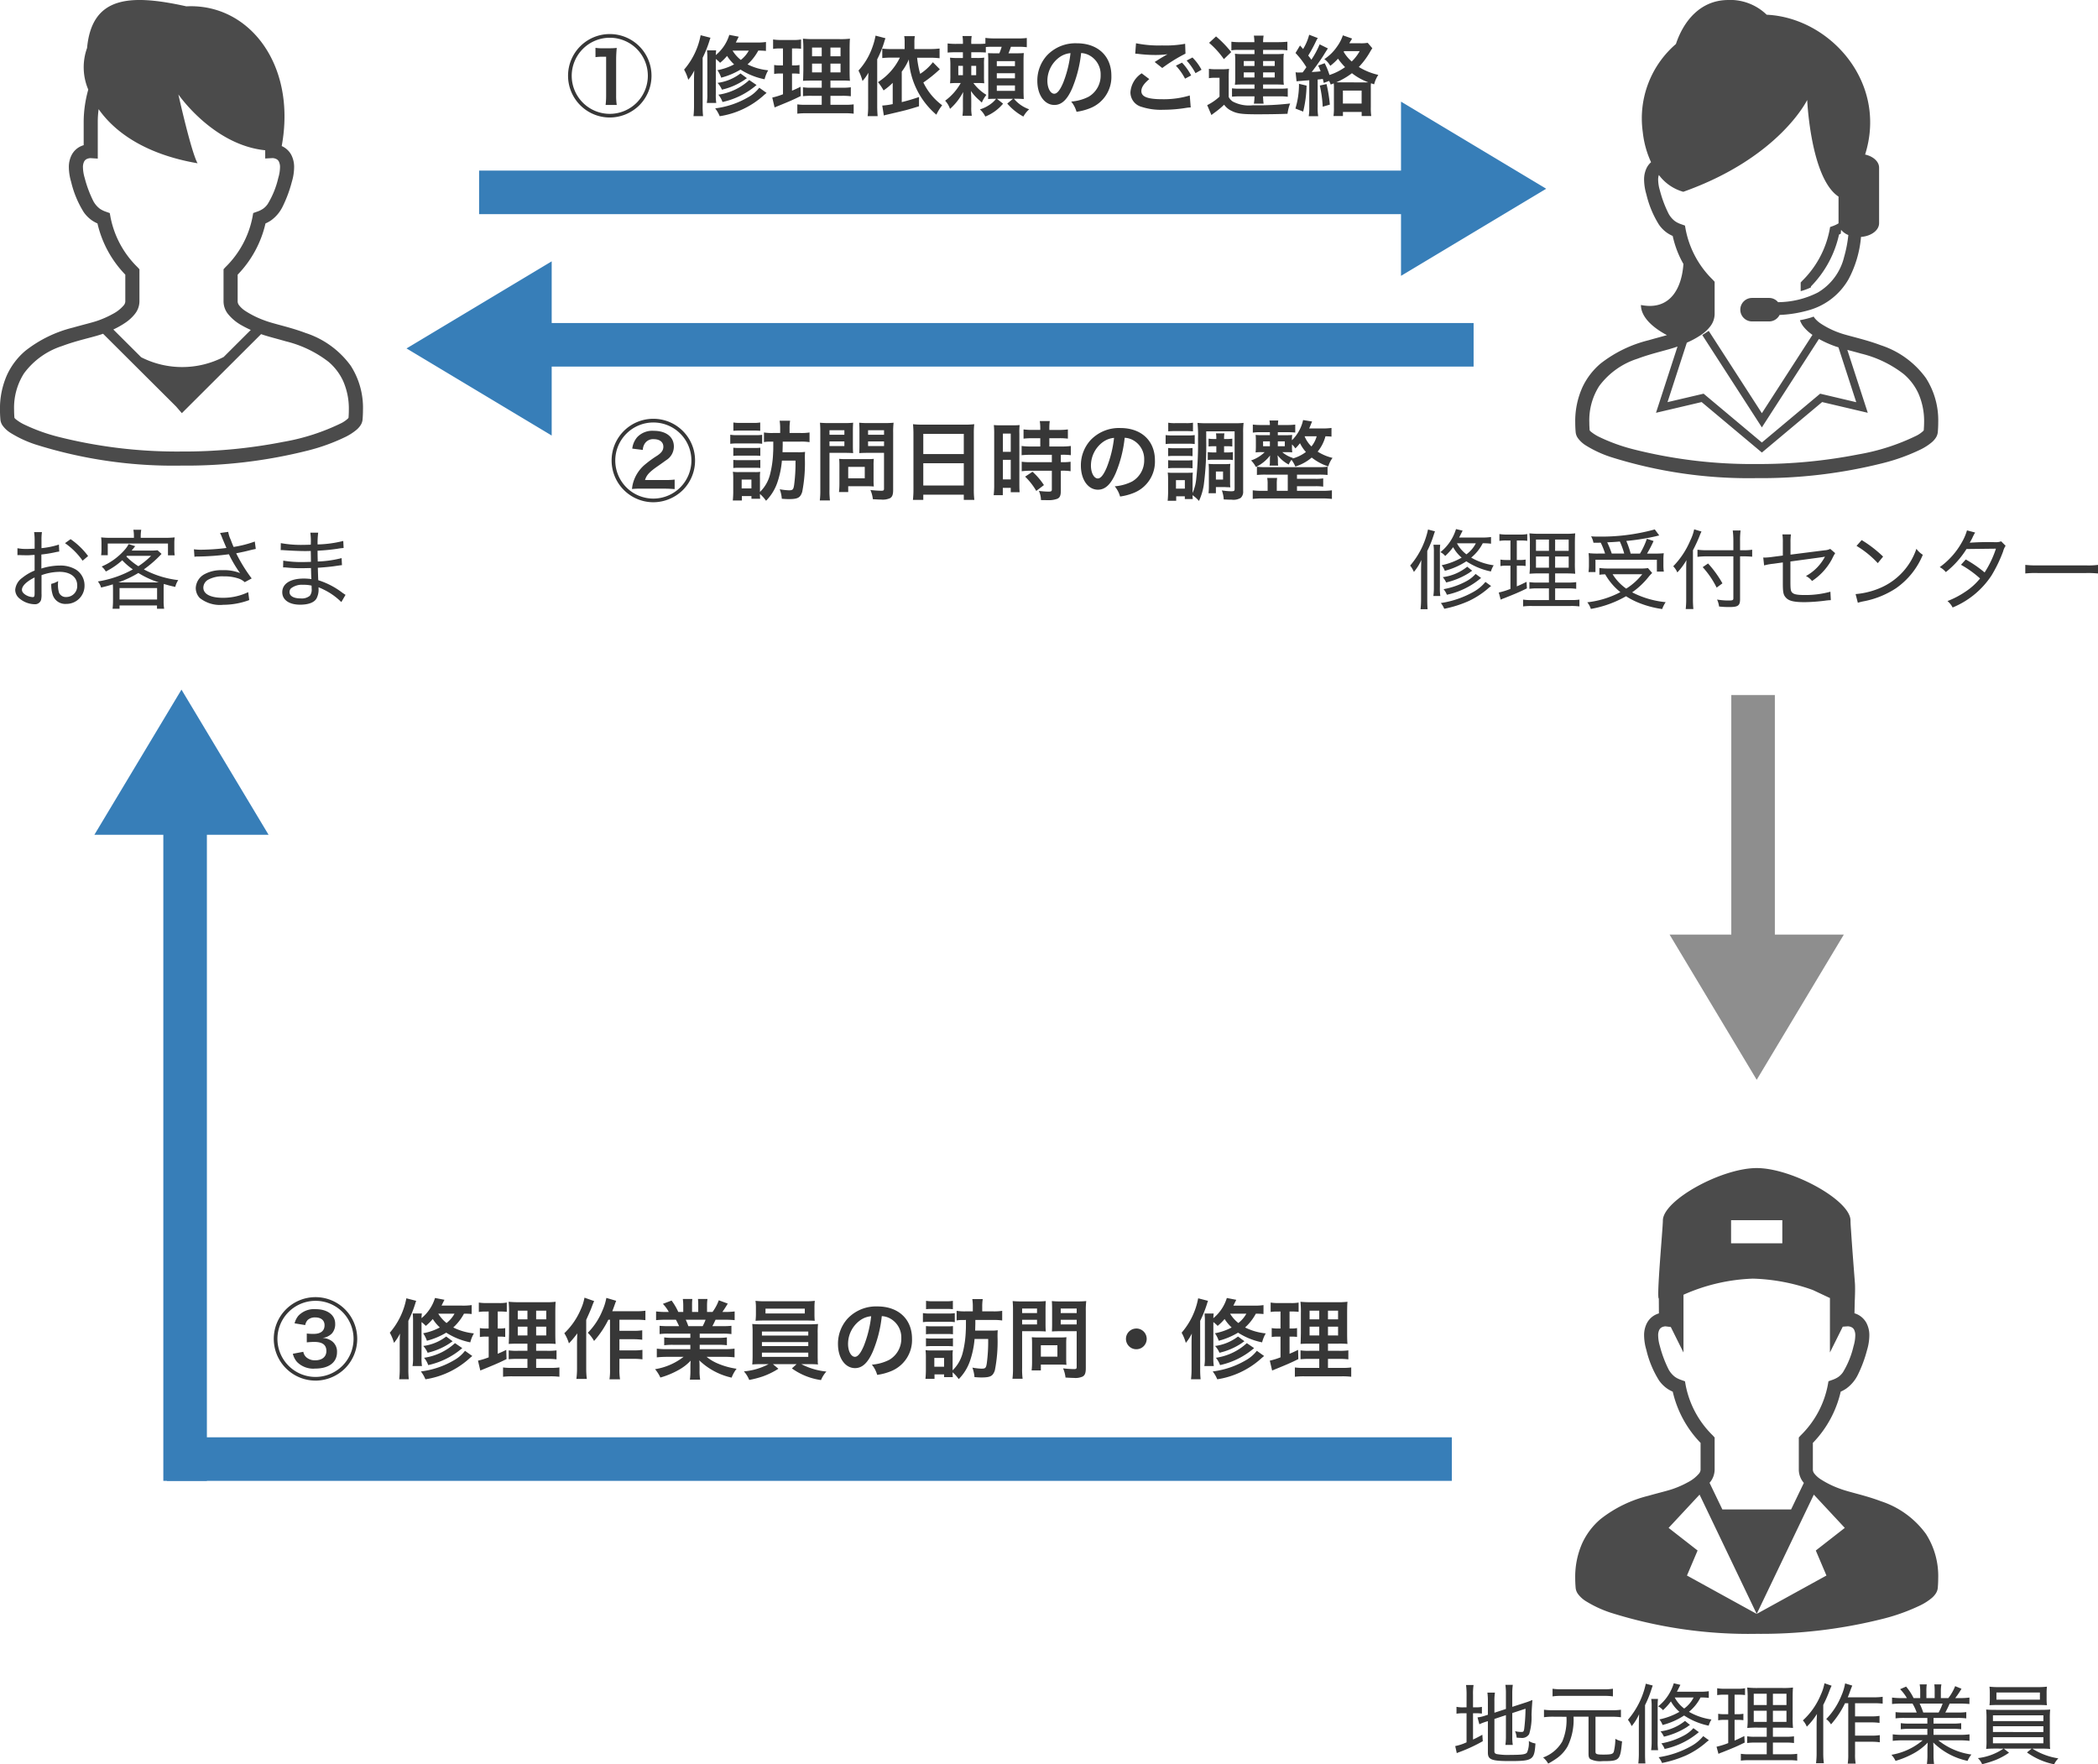
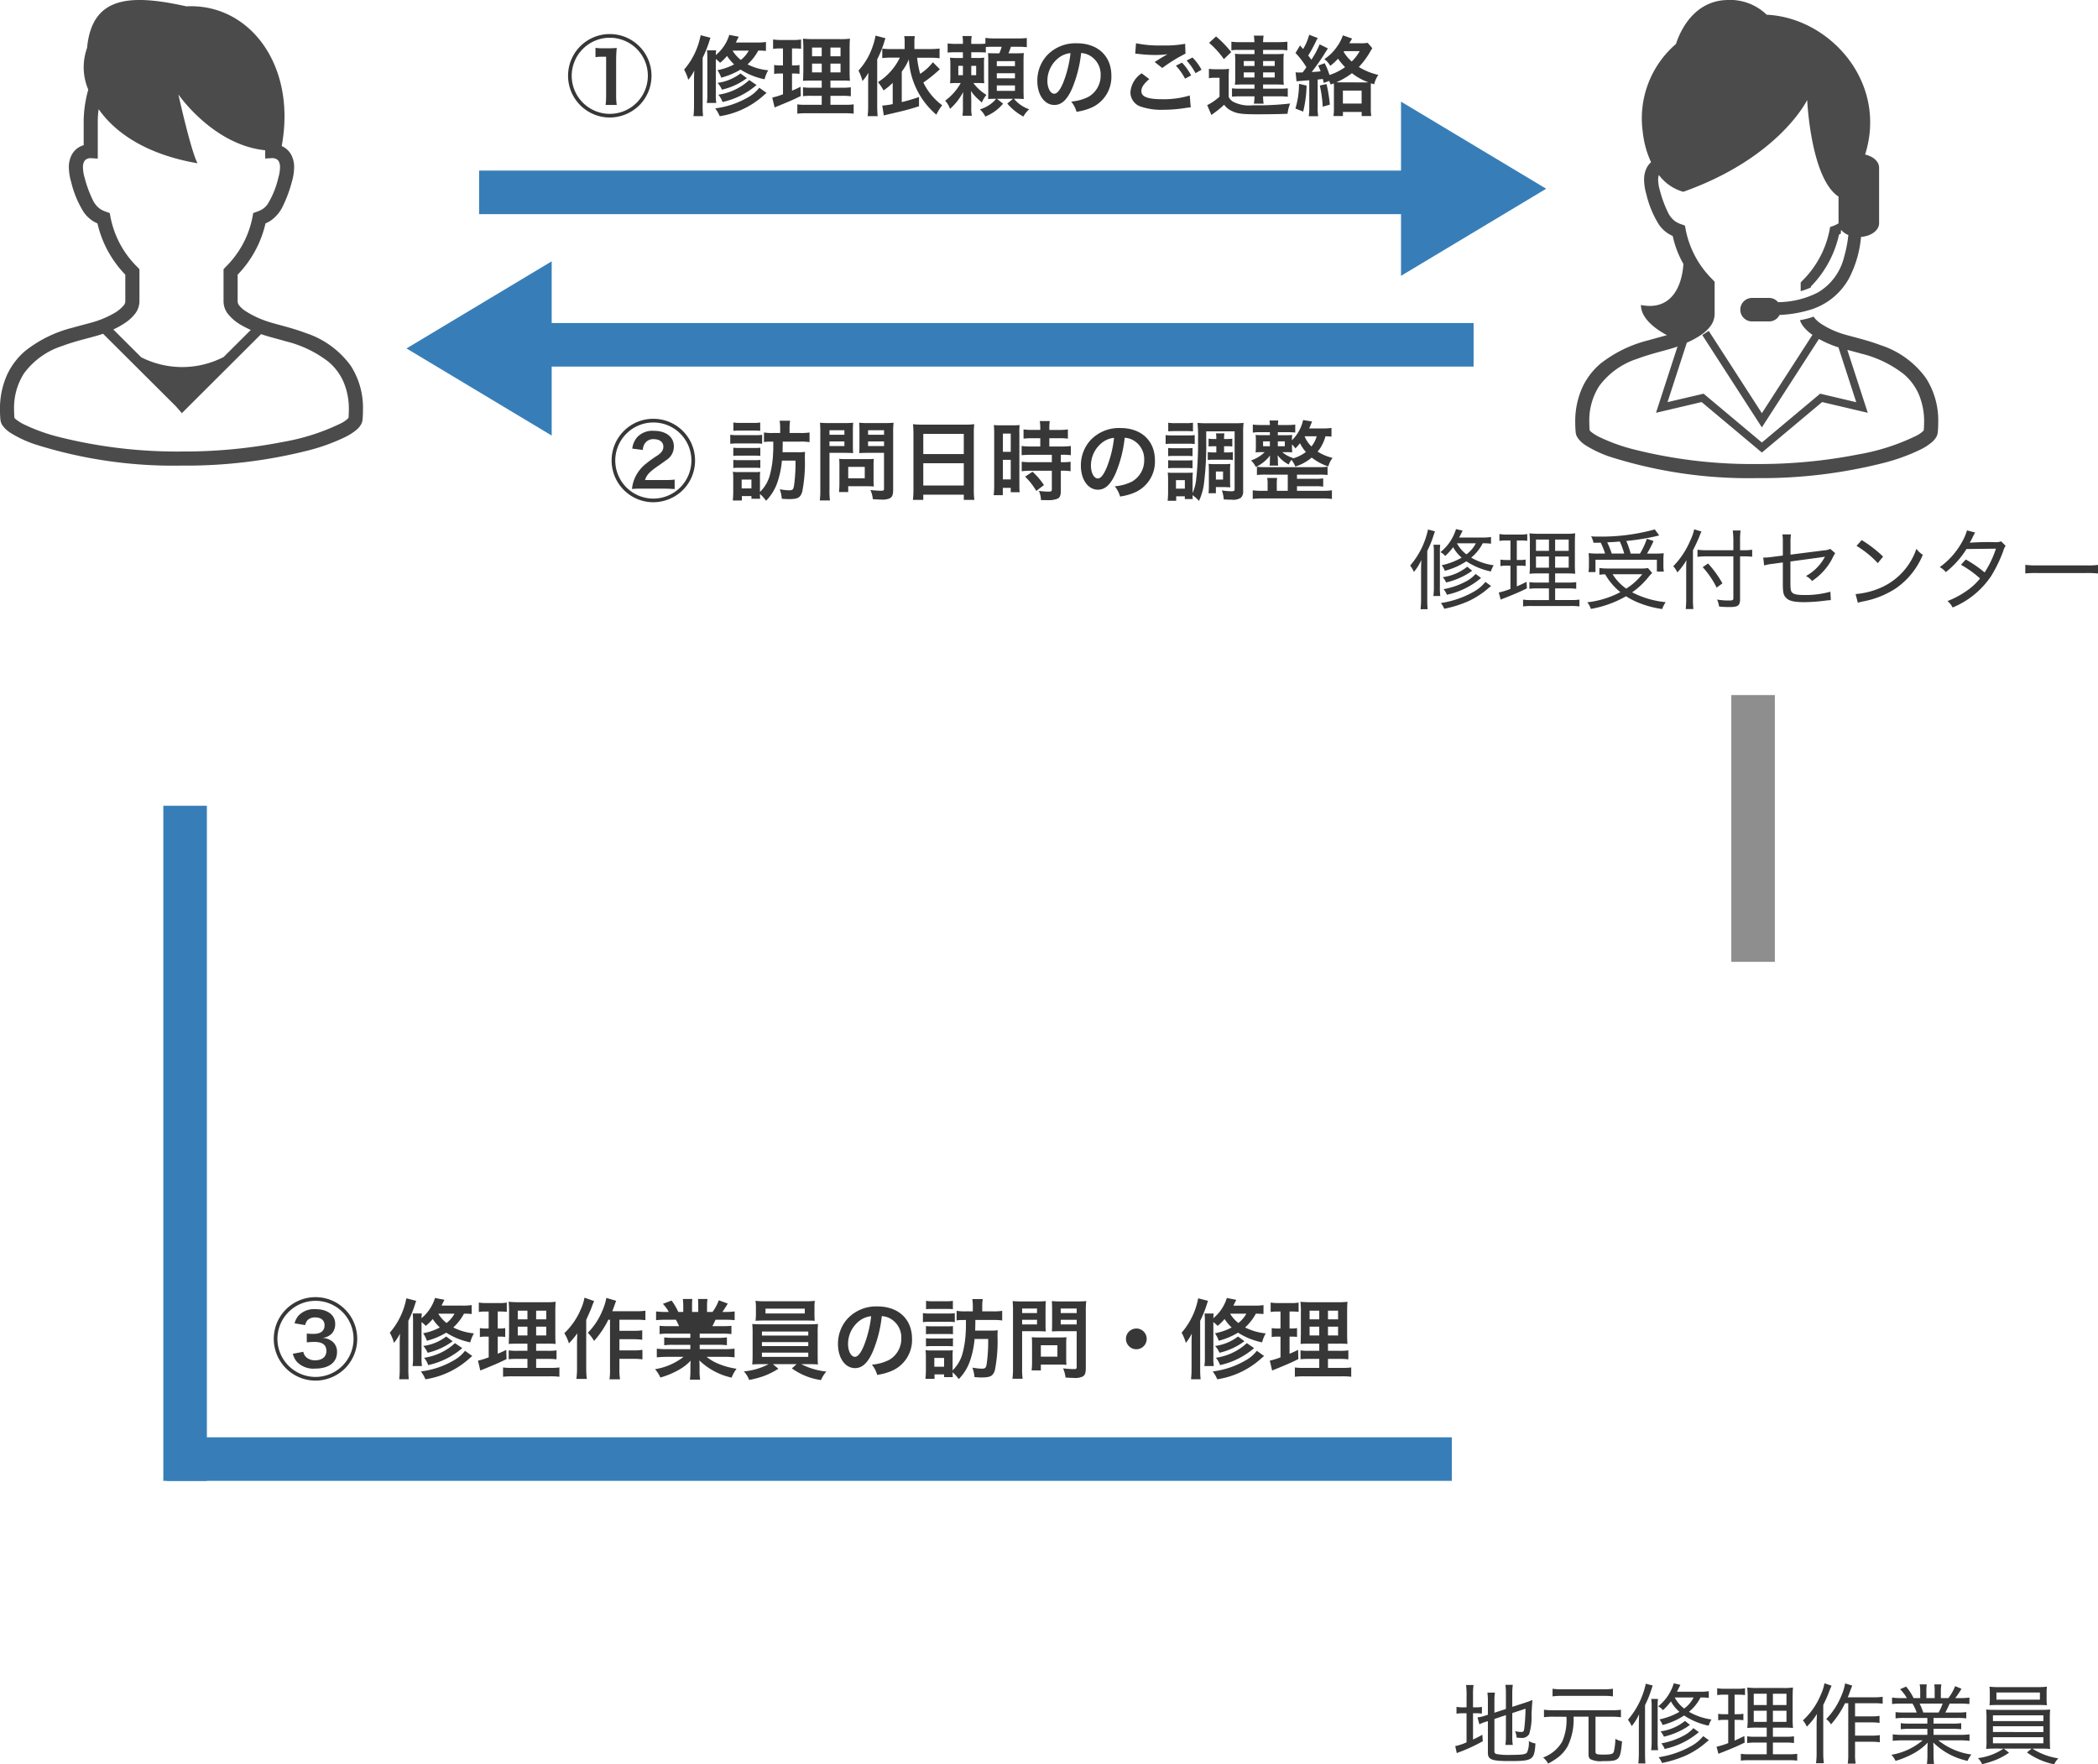
<svg xmlns="http://www.w3.org/2000/svg" width="289.016" height="243.044" viewBox="0 0 289.016 243.044">
  <g transform="translate(-63 -915)">
    <g transform="translate(305 947.932)">
      <g transform="translate(-25 -32.931)">
        <path d="M109.977,52.093a12.408,12.408,0,0,0-6.208-4.528c-1.128-.426-2.232-.736-3.206-1s-1.823-.474-2.4-.679a11.744,11.744,0,0,1-2.679-1.31,3.86,3.86,0,0,1-.86-.776l-.12-.184c-.164.055-.321.117-.49.166-.445.132-.916.239-1.4.333a3.207,3.207,0,0,0,.468.858,5.693,5.693,0,0,0,1.257,1.159L87.371,56.923,80.05,45.582l-.889.576,8.21,12.719L95.231,46.7a15.129,15.129,0,0,0,2.287,1.023c.124.044.264.084.4.125l2.454,7.56L95.4,54.235,87.371,60.96l-8.027-6.725L74.373,55.4l2.659-8.192a12.148,12.148,0,0,0,1.983-1.084,5.348,5.348,0,0,0,1.259-1.179,2.814,2.814,0,0,0,.589-1.674V38.82l-.249-.277a13.153,13.153,0,0,1-3.738-6.91l-.1-.556-.531-.19a3.419,3.419,0,0,1-.82-.4,3.2,3.2,0,0,1-.984-1.21,16.1,16.1,0,0,1-1.118-3.037,5.409,5.409,0,0,1-.24-1.455,1.919,1.919,0,0,1,.1-.679,6.3,6.3,0,0,0,3.364,2.317C89.79,21.718,93.614,13.776,93.614,13.776s.471,10.788,4.317,13.31v3.663s0,.014,0,.021a4.085,4.085,0,0,1-.775.369l-.386.138-.072.4a13.413,13.413,0,0,1-3.8,7.041l-.181.2v1.193a8.266,8.266,0,0,0,1.412-.52v-.131A14.707,14.707,0,0,0,98,32.314l.235-.115c.019-.174.033-.357.047-.536a2.5,2.5,0,0,0,1,.715,17.255,17.255,0,0,1-.584,3.028,7.8,7.8,0,0,1-3.615,4.89A12.25,12.25,0,0,1,89.6,41.628a1.6,1.6,0,0,0-1.234-.583H86.018a1.618,1.618,0,0,0,0,3.236H88.37a1.612,1.612,0,0,0,1.439-.893,16.972,16.972,0,0,0,3.907-.62,9.137,9.137,0,0,0,5.618-4.343,15.165,15.165,0,0,0,1.694-5.786c1.4-.105,2.491-.906,2.491-1.891V23.1c0-.848-.81-1.558-1.926-1.809,3.153-9.994-4.908-18.864-13.558-19.26A7.248,7.248,0,0,0,82.488.009C78.9.124,76.6,2.845,75.531,6.065a13.522,13.522,0,0,0-4.568,12.124,13.247,13.247,0,0,0,1.143,4.158,2.663,2.663,0,0,0-.57.714,3.617,3.617,0,0,0-.391,1.725,7.323,7.323,0,0,0,.315,1.987A13.826,13.826,0,0,0,73.2,30.96a4.593,4.593,0,0,0,1.119,1.122,4.753,4.753,0,0,0,.769.424,13.588,13.588,0,0,0,1.475,3.859c-.218,3.271-1.781,6.465-5.853,5.651,0,2.054,2.471,3.571,3.583,4.151-.707.207-1.583.432-2.543.71a17.53,17.53,0,0,0-6.591,3.2,9.609,9.609,0,0,0-2.517,3.29,11.339,11.339,0,0,0-.982,4.822c0,.434.019.882.059,1.347a1.7,1.7,0,0,0,.3.81,3.888,3.888,0,0,0,1.107,1.022,15.972,15.972,0,0,0,3.358,1.569,63.077,63.077,0,0,0,20.178,2.93,68.6,68.6,0,0,0,17.481-2.092,26.9,26.9,0,0,0,5.116-1.862,7.638,7.638,0,0,0,1.525-.988,2.983,2.983,0,0,0,.522-.58,1.712,1.712,0,0,0,.3-.81q.059-.7.059-1.35A10.776,10.776,0,0,0,109.977,52.093Zm-.308,7.193-.084.1a4.156,4.156,0,0,1-.838.594,29.539,29.539,0,0,1-8.048,2.613,71,71,0,0,1-14.041,1.332A66.651,66.651,0,0,1,69.685,61.9a25.055,25.055,0,0,1-4.735-1.713,5.929,5.929,0,0,1-1.133-.72,1.163,1.163,0,0,1-.17-.178c-.03-.382-.047-.751-.047-1.1a8.759,8.759,0,0,1,1.362-5.006,10.537,10.537,0,0,1,5.281-3.768c1.031-.388,2.072-.685,3.028-.946.929-.254,1.769-.472,2.479-.73l-2.965,9.129,6.287-1.479,8.3,6.954,8.3-6.954,6.287,1.479L99.142,48.2c.592.158,1.231.321,1.9.514a15.5,15.5,0,0,1,5.863,2.816,7.7,7.7,0,0,1,2.015,2.641,9.459,9.459,0,0,1,.8,4.014C109.717,58.534,109.7,58.9,109.669,59.286Z" transform="translate(-61.659 -0.003)" fill="#4b4b4b" />
      </g>
    </g>
    <g transform="translate(88 947.07)">
      <g transform="translate(-25 -32.071)">
        <path d="M104.755,50.38a12.429,12.429,0,0,0-6.213-4.509c-1.127-.424-2.229-.737-3.2-1s-1.811-.486-2.378-.7A13.018,13.018,0,0,1,90.2,42.813a3.5,3.5,0,0,1-.808-.74.9.9,0,0,1-.211-.523V37.839a14.939,14.939,0,0,0,3.835-7.057,4.716,4.716,0,0,0,.769-.424,5.132,5.132,0,0,0,1.591-1.893,17.937,17.937,0,0,0,1.27-3.416,7.259,7.259,0,0,0,.314-1.987,3.616,3.616,0,0,0-.391-1.724,2.727,2.727,0,0,0-1.319-1.216C97.316,8.949,90.783.441,82.116.874,74.173-.891,69.1-.45,68.436,6.61a7.846,7.846,0,0,0,.166,5.734,16.646,16.646,0,0,0-.633,4.348V20a3.06,3.06,0,0,0-.681.3,2.725,2.725,0,0,0-.97,1.039,3.613,3.613,0,0,0-.391,1.724,7.326,7.326,0,0,0,.314,1.987,13.841,13.841,0,0,0,1.742,4.187A4.6,4.6,0,0,0,69.1,30.357a4.7,4.7,0,0,0,.769.424,14.936,14.936,0,0,0,3.835,7.057v3.711a.906.906,0,0,1-.229.528A4.991,4.991,0,0,1,72,43.237a13.172,13.172,0,0,1-2.065.927c-.773.274-2.018.559-3.414.959a17.331,17.331,0,0,0-6.592,3.209,9.661,9.661,0,0,0-2.512,3.3,11.4,11.4,0,0,0-.978,4.827q0,.653.059,1.351a1.709,1.709,0,0,0,.3.809,3.881,3.881,0,0,0,1.107,1.022,15.919,15.919,0,0,0,3.359,1.569,63.06,63.06,0,0,0,20.179,2.931,68.511,68.511,0,0,0,17.481-2.092,26.854,26.854,0,0,0,5.115-1.862,7.62,7.62,0,0,0,1.526-.987,3,3,0,0,0,.522-.58,1.715,1.715,0,0,0,.3-.809q.059-.7.058-1.347A10.7,10.7,0,0,0,104.755,50.38ZM73.728,44.446a5.711,5.711,0,0,0,1.3-1.2,2.813,2.813,0,0,0,.623-1.7V37.1l-.249-.278a13.152,13.152,0,0,1-3.738-6.91l-.1-.556-.531-.189a3.425,3.425,0,0,1-.821-.4,3.2,3.2,0,0,1-.984-1.209,16.137,16.137,0,0,1-1.118-3.038,5.408,5.408,0,0,1-.24-1.454,1.7,1.7,0,0,1,.161-.809.822.822,0,0,1,.463-.392,1.338,1.338,0,0,1,.406-.08l1.011.064V16.692a13.06,13.06,0,0,1,.119-1.653c2.245,3.206,6.5,6.229,13.631,7.456-.883-1.544-2.648-9.487-2.648-9.487s4.769,6.963,11.963,7.694v1.132l1.005-.054a1.245,1.245,0,0,1,.589.165.776.776,0,0,1,.284.306,1.687,1.687,0,0,1,.162.809,5.4,5.4,0,0,1-.239,1.454,12.133,12.133,0,0,1-1.455,3.59,2.617,2.617,0,0,1-.647.657,3.426,3.426,0,0,1-.82.4l-.531.189-.1.556a13.152,13.152,0,0,1-3.738,6.91l-.249.278V41.55a2.811,2.811,0,0,0,.588,1.674,6.422,6.422,0,0,0,2.015,1.654c.37.21.758.4,1.147.576L87.252,49.18a12.469,12.469,0,0,1-11.364.033l-3.834-3.822A11.732,11.732,0,0,0,73.728,44.446Zm30.726,13.115-.085.1a4.11,4.11,0,0,1-.837.595,29.568,29.568,0,0,1-8.049,2.613A71.008,71.008,0,0,1,81.442,62.2a66.755,66.755,0,0,1-16.974-2.025,25.138,25.138,0,0,1-4.735-1.715A5.9,5.9,0,0,1,58.6,57.74a1.146,1.146,0,0,1-.17-.177c-.03-.383-.047-.752-.047-1.1a8.827,8.827,0,0,1,1.359-5.018,10.508,10.508,0,0,1,5.275-3.784c1.028-.388,2.068-.683,3.023-.939s1.822-.47,2.542-.724l.057-.022L80.7,56l.295.342.5.575L92.409,46.03c.944.338,2.118.612,3.4.988a15.706,15.706,0,0,1,5.87,2.81,7.681,7.681,0,0,1,2.018,2.63,9.384,9.384,0,0,1,.8,4.006C104.5,56.812,104.483,57.18,104.454,57.561Z" transform="translate(-56.442 0)" fill="#4b4b4b" />
      </g>
    </g>
    <g transform="translate(305 1107.992)">
      <g transform="translate(-25 -32.082)">
-         <path d="M104.825,50.4a12.427,12.427,0,0,0-6.214-4.509c-1.127-.425-2.229-.737-3.2-1s-1.811-.486-2.378-.7a12.964,12.964,0,0,1-2.766-1.357,3.512,3.512,0,0,1-.808-.739.9.9,0,0,1-.211-.524v-3.71A14.943,14.943,0,0,0,93.084,30.8a4.693,4.693,0,0,0,.769-.425,5.126,5.126,0,0,0,1.591-1.893,17.921,17.921,0,0,0,1.269-3.415,7.27,7.27,0,0,0,.314-1.987,3.618,3.618,0,0,0-.39-1.725,2.77,2.77,0,0,0-1.5-1.3c-.055-.02-.1-.032-.157-.047l.038-1.65s.088-1.691.02-2.57c-.183-2.388-.375-4.776-.53-7.167-.03-.465-.074-.935-.074-1.4C94.438,4.446,86.375,0,81.511,0S68.585,4.446,68.585,7.228c0,1.064-.9,10.716-.558,10.743,0,0,.013,1.893.013,2.048a2.983,2.983,0,0,0-.682.3,2.737,2.737,0,0,0-.97,1.038A3.619,3.619,0,0,0,66,23.084a7.3,7.3,0,0,0,.315,1.986,13.809,13.809,0,0,0,1.742,4.186,4.563,4.563,0,0,0,1.119,1.122,4.713,4.713,0,0,0,.769.425,14.945,14.945,0,0,0,3.835,7.058v3.71a.906.906,0,0,1-.228.527,5,5,0,0,1-1.475,1.161,13.244,13.244,0,0,1-2.065.926c-.773.274-2.018.558-3.414.959A17.315,17.315,0,0,0,60,48.355a9.666,9.666,0,0,0-2.512,3.3,11.4,11.4,0,0,0-.978,4.827q0,.653.059,1.35a1.715,1.715,0,0,0,.3.81,3.912,3.912,0,0,0,1.107,1.021,15.971,15.971,0,0,0,3.359,1.569,63.048,63.048,0,0,0,20.178,2.93,68.523,68.523,0,0,0,17.481-2.092,26.969,26.969,0,0,0,5.116-1.861,7.678,7.678,0,0,0,1.525-.988,3,3,0,0,0,.522-.579,1.722,1.722,0,0,0,.3-.81c.039-.465.058-.913.058-1.348A10.705,10.705,0,0,0,104.825,50.4ZM77.981,7.182h7.06v3.185h-7.06ZM71.73,29.931l-.1-.556-.531-.19a3.412,3.412,0,0,1-.82-.4,3.2,3.2,0,0,1-.984-1.209,16.107,16.107,0,0,1-1.118-3.038,5.4,5.4,0,0,1-.24-1.454,1.691,1.691,0,0,1,.161-.809.82.82,0,0,1,.464-.394,1.336,1.336,0,0,1,.379-.078l.735.091,1.749,3.515V17.45a25.594,25.594,0,0,1,9.564-2.219,26.606,26.606,0,0,1,8.245,1.562L91.6,17.906v7.5l1.769-3.557.7-.05a1.255,1.255,0,0,1,.577.165.772.772,0,0,1,.284.306,1.687,1.687,0,0,1,.162.808,5.4,5.4,0,0,1-.24,1.455,12.142,12.142,0,0,1-1.456,3.59,2.616,2.616,0,0,1-.646.657,3.421,3.421,0,0,1-.82.4l-.531.19-.1.556a13.155,13.155,0,0,1-3.738,6.91l-.249.278v4.454a2.816,2.816,0,0,0,.588,1.675c.033.044.073.082.108.125l-1.759,3.66H76.78l-1.766-3.673c.025-.03.056-.054.079-.085a2.815,2.815,0,0,0,.623-1.7V37.117l-.249-.277A13.152,13.152,0,0,1,71.73,29.931Zm19.389,26.2-9.607,5.288-9.607-5.288,1.464-3.447-3.994-3.115,4.266-4.582,7.87,16.433,7.87-16.433,4.266,4.582-3.994,3.116Z" transform="translate(-56.512)" fill="#4b4b4b" />
-       </g>
+         </g>
    </g>
    <g transform="translate(0.5 -82)">
      <path d="M137.5,3H0V-3H137.5Z" transform="translate(128.5 1023.5)" fill="#377eb8" />
      <path d="M12,0,24,20H0Z" transform="translate(275.5 1011) rotate(90)" fill="#377eb8" />
    </g>
    <g transform="translate(394.5 1986) rotate(180)">
      <path d="M137.5,3H0V-3H137.5Z" transform="translate(128.5 1023.5)" fill="#377eb8" />
      <path d="M12,0,24,20H0Z" transform="translate(275.5 1011) rotate(90)" fill="#377eb8" />
    </g>
    <g transform="translate(-935 1271.5) rotate(-90)">
      <path d="M93,3H0V-3H93Z" transform="translate(152.5 1023.5)" fill="#377eb8" />
-       <path d="M12,0,24,20H0Z" transform="translate(261.5 1011) rotate(90)" fill="#377eb8" />
    </g>
    <g transform="translate(-66.5 92.5)">
      <path d="M177,3H0V-3H177Z" transform="translate(152.5 1023.5)" fill="#377eb8" />
    </g>
    <g transform="translate(1328 802) rotate(90)">
      <path d="M36.75,3H0V-3H36.75Z" transform="translate(208.75 1023.5)" fill="#8e8e8e" />
-       <path d="M12,0,24,20H0Z" transform="translate(261.75 1011) rotate(90)" fill="#8e8e8e" />
    </g>
    <path d="M-36.6-9.024a7.718,7.718,0,0,1-1.26.072h-3.132c.12-.228.216-.42.48-.948l-.912-.216a6.451,6.451,0,0,1-2.148,3.18,1.928,1.928,0,0,1,.66.528A8.106,8.106,0,0,0-41.82-7.62a5.25,5.25,0,0,0,1.176,1.44A9.528,9.528,0,0,1-43.4-5.136a2.658,2.658,0,0,1,.432.768A9.949,9.949,0,0,0-40-5.676a9.631,9.631,0,0,0,3.384,1.4,3.466,3.466,0,0,1,.384-.852,8.606,8.606,0,0,1-3.1-1.056A6.147,6.147,0,0,0-37.74-8.16a7.971,7.971,0,0,1,1.14.06Zm-2.088.864a4.322,4.322,0,0,1-1.3,1.524A4.547,4.547,0,0,1-41.292-8.16ZM-46.236-.54A12.235,12.235,0,0,1-46.308.924h.972c-.036-.444-.048-.78-.048-1.476V-7.1A14.679,14.679,0,0,0-44.5-9.288c.1-.3.108-.336.18-.516l-.96-.252a11.194,11.194,0,0,1-2.46,4.968,3.832,3.832,0,0,1,.516.876A6.937,6.937,0,0,0-46.2-5.856c-.024.564-.036,1.044-.036,1.668Zm6.36-4.392a6.762,6.762,0,0,1-3.372,1.44,3.051,3.051,0,0,1,.468.732A10.339,10.339,0,0,0-39.588-4.1a3.666,3.666,0,0,1,.4-.276Zm-4.656-3.024a6.152,6.152,0,0,1,.06,1.056v4.764A8.1,8.1,0,0,1-44.544-.9h.96a7.647,7.647,0,0,1-.06-1.224V-6.912A7.871,7.871,0,0,1-43.6-7.956Zm5.808,4.02a4.688,4.688,0,0,1-1.284,1.008A10.506,10.506,0,0,1-43.14-1.836a2.5,2.5,0,0,1,.456.768,10.752,10.752,0,0,0,4.716-2.316Zm1.356,1.1a5.724,5.724,0,0,1-1.56,1.32A13.12,13.12,0,0,1-43.512.072a3.066,3.066,0,0,1,.468.792,15.767,15.767,0,0,0,3.4-1.08,11.743,11.743,0,0,0,2.58-1.668,5.474,5.474,0,0,1,.48-.384Zm8.748,2.5h-2.4A7.074,7.074,0,0,1-32.184-.4V.54A8.788,8.788,0,0,1-30.936.48h5.28A8.5,8.5,0,0,1-24.42.54V-.4a7.582,7.582,0,0,1-1.2.06h-2.148V-1.944h1.716a7.691,7.691,0,0,1,1.188.06v-.924a7.6,7.6,0,0,1-1.188.06h-1.716v-1.26H-26.4c.684,0,.972.012,1.4.048a15.472,15.472,0,0,1-.048-1.56V-7.98c0-.708.012-1.2.048-1.548a10.638,10.638,0,0,1-1.536.06h-3.2a12.394,12.394,0,0,1-1.572-.06,12.191,12.191,0,0,1,.06,1.548v2.6A9.959,9.959,0,0,1-31.3-3.96a14,14,0,0,1,1.476-.048h1.2v1.26h-1.524a6.809,6.809,0,0,1-1.164-.06v.924a7.151,7.151,0,0,1,1.176-.06h1.512Zm0-8.34v1.56h-1.788v-1.56Zm.852,0H-25.9v1.56h-1.872Zm-.852,2.34V-4.8h-1.788V-6.336Zm.852,0H-25.9V-4.8h-1.872Zm-6.156-2.208v2.688h-.552a4.246,4.246,0,0,1-.828-.06v.9a4.345,4.345,0,0,1,.816-.06h.564v3.2a10.4,10.4,0,0,1-1.608.5l.264.984a3.741,3.741,0,0,1,.48-.2c1.632-.648,2.052-.828,3.132-1.356l-.048-.9c-.636.312-.852.42-1.344.624V-5.076h.42a5.4,5.4,0,0,1,.792.048v-.888a3.939,3.939,0,0,1-.792.06h-.42V-8.544h.528a7.1,7.1,0,0,1,.912.048v-.936a4.75,4.75,0,0,1-1.008.072H-34.4a5.878,5.878,0,0,1-1.044-.072v.948a5.385,5.385,0,0,1,.948-.06Zm12.192,1.8A10.758,10.758,0,0,1-23.16-6.8a8.734,8.734,0,0,1,.048.936v.792a6.554,6.554,0,0,1-.06.876h.96V-5.892h8.46V-4.26h.96a5.194,5.194,0,0,1-.06-.792v-.8a7.371,7.371,0,0,1,.048-.936,12.565,12.565,0,0,1-1.344.048h-.96a16.374,16.374,0,0,0,.9-1.728l-.924-.312a10.357,10.357,0,0,1-.948,2.04h-1.284a11.783,11.783,0,0,0-.6-1.74A31.776,31.776,0,0,0-13.92-9.12c.336-.084.336-.084.492-.12l-.612-.828a27.848,27.848,0,0,1-7.98.984,5.921,5.921,0,0,1-.792-.036,3.015,3.015,0,0,1,.324.888c.528,0,.684,0,1-.012a9.775,9.775,0,0,1,.6,1.5Zm1.764,0a13.475,13.475,0,0,0-.624-1.548c.828-.036.876-.036,1.74-.108a11.227,11.227,0,0,1,.6,1.656Zm4.992,2a5.9,5.9,0,0,1-1.056.06H-20.46a8.185,8.185,0,0,1-1.212-.072v.936a5.36,5.36,0,0,1,.8-.06A8.51,8.51,0,0,0-18.78-1.428a12.87,12.87,0,0,1-4.56,1.4,2.811,2.811,0,0,1,.492.912A14.84,14.84,0,0,0-18-.864a10.239,10.239,0,0,0,1.68.876A13.659,13.659,0,0,0-13.02.9a4.127,4.127,0,0,1,.48-.948A12.812,12.812,0,0,1-17.16-1.4a10.739,10.739,0,0,0,2.328-2.208,5.4,5.4,0,0,1,.432-.456Zm-.792.852a8.644,8.644,0,0,1-2.208,1.98,6.717,6.717,0,0,1-1.872-1.98ZM-2.292-6.36h.528c.4,0,.8.024,1.14.048v-.96A7.316,7.316,0,0,1-1.776-7.2h-.516V-8.484a9.983,9.983,0,0,1,.072-1.44H-3.3A11.127,11.127,0,0,1-3.216-8.5v1.3h-3.66A9.293,9.293,0,0,1-8.16-7.272v.984A10.32,10.32,0,0,1-6.852-6.36h3.636V-.576c0,.252-.108.3-.636.3A9.285,9.285,0,0,1-5.46-.408a3.273,3.273,0,0,1,.276.96,11.808,11.808,0,0,0,1.44.072c1.176,0,1.452-.2,1.452-1.092Zm-6.492-.828c.4-.78.744-1.536.936-2.04a5.635,5.635,0,0,1,.24-.552l-1.008-.3a6.379,6.379,0,0,1-.528,1.524A11.449,11.449,0,0,1-11.5-4.992a2.706,2.706,0,0,1,.564.852,8.82,8.82,0,0,0,1.26-1.7c-.036.516-.036.84-.036,1.416V-.552A12.157,12.157,0,0,1-9.78.9h1.056a13.076,13.076,0,0,1-.06-1.428ZM-7.44-4.872a12.261,12.261,0,0,1,1.92,2.82l.8-.588A14.858,14.858,0,0,0-6.7-5.376ZM3.6-6.468l-1.4.18a9.373,9.373,0,0,1-1.092.1A1.473,1.473,0,0,1,.9-6.2l.12,1.092A7.539,7.539,0,0,1,2.3-5.34l1.3-.18v2.844c0,1.284.072,1.644.444,2.028.4.432,1.1.6,2.556.6A24.147,24.147,0,0,0,9.492-.264a6.464,6.464,0,0,1,.72-.06l-.06-1.164a12.873,12.873,0,0,1-3.54.456c-.96,0-1.44-.084-1.668-.288-.252-.2-.3-.444-.3-1.548V-5.652c4.548-.612,4.548-.612,4.764-.672A6.461,6.461,0,0,1,6.78-3.648a2.379,2.379,0,0,1,.84.684A8.269,8.269,0,0,0,10.38-6a6.627,6.627,0,0,1,.432-.8l-.684-.588a1.907,1.907,0,0,1-.744.192l-4.728.6V-8.244a7.477,7.477,0,0,1,.06-1.14H3.54a6.922,6.922,0,0,1,.06,1.14ZM13.752-7.8A13.324,13.324,0,0,1,16.68-5.424l.732-.9A16.6,16.6,0,0,0,14.46-8.6Zm.18,7.836a6.485,6.485,0,0,1,.744-.192,12.248,12.248,0,0,0,4.5-1.8,10.446,10.446,0,0,0,3.708-4.62A3.051,3.051,0,0,1,22-7.4a8.986,8.986,0,0,1-4.86,5.34,10.937,10.937,0,0,1-3.516.9ZM28.968-9.936a7.359,7.359,0,0,1-.708,1.644,10.5,10.5,0,0,1-3.048,3.42,2.631,2.631,0,0,1,.84.684A12.392,12.392,0,0,0,28.9-7.368l4.056-.048a13.978,13.978,0,0,1-1.56,3.276A16.7,16.7,0,0,0,28.8-5.928l-.66.732a14.165,14.165,0,0,1,2.628,1.884,8.726,8.726,0,0,1-2.04,1.836A12.009,12.009,0,0,1,26.28-.2a2.791,2.791,0,0,1,.708.888,11.765,11.765,0,0,0,5.352-4.4,19.359,19.359,0,0,0,1.6-3.312,2.693,2.693,0,0,1,.348-.792l-.612-.612a2.074,2.074,0,0,1-.792.12,35.347,35.347,0,0,0-3.54.072c.1-.168.216-.372.348-.636a6.137,6.137,0,0,1,.4-.768ZM37-4a13.11,13.11,0,0,1,1.668-.06h6.72A14.02,14.02,0,0,1,47.016-4V-5.184a9.819,9.819,0,0,1-1.62.072H38.652A13.091,13.091,0,0,1,37-5.184Z" transform="translate(305 998)" fill="#373737" />
    <path d="M-51.966-7.128a7.6,7.6,0,0,1,1.02-.06h.444v5.364A10.322,10.322,0,0,1-50.574-.54h1.536a8.027,8.027,0,0,1-.084-1.284V-6.78c0-.5.036-1.2.084-1.62a8.554,8.554,0,0,1-1.02.048h-.912a5.456,5.456,0,0,1-1-.06ZM-50,1.188A5.833,5.833,0,0,0-45.93-.492,5.766,5.766,0,0,0-44.25-4.56,5.741,5.741,0,0,0-50-10.308,5.741,5.741,0,0,0-55.746-4.56,5.756,5.756,0,0,0-50,1.188ZM-55.242-4.56A5.249,5.249,0,0,1-50-9.8,5.234,5.234,0,0,1-44.754-4.56,5.249,5.249,0,0,1-50,.684,5.249,5.249,0,0,1-55.242-4.56Zm26.76-4.656a7.831,7.831,0,0,1-1.344.072h-2.808c.132-.264.2-.408.4-.8l-1.3-.252a5.787,5.787,0,0,1-1.86,2.784c.012-.3.024-.444.048-.648h-1.26a8.647,8.647,0,0,1,.048,1.116v4.884A6.628,6.628,0,0,1-36.63-.816h1.3a7.106,7.106,0,0,1-.06-1.224V-6.876a4.552,4.552,0,0,1,.588.528,7.2,7.2,0,0,0,.96-.948,5.951,5.951,0,0,0,.972,1.164,7.969,7.969,0,0,1-2.3.8A4.154,4.154,0,0,1-34.65-4.3a10.213,10.213,0,0,0,2.664-1.116A9.645,9.645,0,0,0-28.674-4.08a4.692,4.692,0,0,1,.5-1.236,8.045,8.045,0,0,1-2.844-.816,7.12,7.12,0,0,0,1.476-1.9,8.939,8.939,0,0,1,1.056.048Zm-2.364,1.188a4.236,4.236,0,0,1-1.1,1.284,4.941,4.941,0,0,1-1.14-1.284ZM-38.394-.444A12.659,12.659,0,0,1-38.466,1h1.32a12.644,12.644,0,0,1-.06-1.44v-6.6a15.96,15.96,0,0,0,.9-2.22c.108-.348.108-.348.18-.54l-1.356-.348a10.1,10.1,0,0,1-2.28,4.74,6.049,6.049,0,0,1,.576,1.4,6.216,6.216,0,0,0,.828-1.284c-.024.54-.036.84-.036,1.428Zm6.4-4.44a6.619,6.619,0,0,1-3.156,1.3,3.4,3.4,0,0,1,.6.936,9.225,9.225,0,0,0,3.012-1.284c.324-.228.324-.228.432-.3Zm1.212.912a7.974,7.974,0,0,1-4.26,2.016A3.169,3.169,0,0,1-34.47-.948a10.7,10.7,0,0,0,4.692-2.34Zm1.38,1.056A5.009,5.009,0,0,1-30.93-1.608,11.937,11.937,0,0,1-35.478-.072a4.67,4.67,0,0,1,.624,1.08A11.682,11.682,0,0,0-28.866-1.8c.18-.168.324-.276.468-.4Zm8.6,2.352H-22.95a7.568,7.568,0,0,1-1.212-.06V.66A10.429,10.429,0,0,1-22.806.6h5.052A10.1,10.1,0,0,1-16.4.66V-.624a8.354,8.354,0,0,1-1.272.06H-19.6V-1.8h1.548a8.567,8.567,0,0,1,1.26.06V-2.976a8.354,8.354,0,0,1-1.272.06H-19.6V-3.9h1.38a12.284,12.284,0,0,1,1.308.036c-.036-.348-.048-.768-.048-1.608V-8.028c0-.732.012-1.3.048-1.644a10.415,10.415,0,0,1-1.548.06h-3.312a14.3,14.3,0,0,1-1.62-.06,13.063,13.063,0,0,1,.06,1.608v2.712c-.024,1.212-.024,1.212-.048,1.488.36-.024.636-.036,1.44-.036h1.14v.984h-1.344a7.184,7.184,0,0,1-1.236-.06v1.224A9.842,9.842,0,0,1-22.134-1.8H-20.8Zm0-7.884v1.2h-1.332v-1.2Zm1.2,0h1.392v1.2H-19.6ZM-20.8-6.24v1.212h-1.332V-6.24Zm1.2,0h1.392v1.212H-19.6Zm-6.54-2.088v2.34h-.372a4.377,4.377,0,0,1-.84-.06v1.236a4.192,4.192,0,0,1,.816-.06h.4v2.856a10.187,10.187,0,0,1-1.476.456L-27.294-.2l.24-.1c1.86-.756,2.328-.96,3.372-1.476l-.036-1.272c-.528.264-.672.324-1.176.54V-4.872h.276a5.008,5.008,0,0,1,.756.048V-6.048a3.715,3.715,0,0,1-.756.06h-.276v-2.34h.36a6.959,6.959,0,0,1,.888.048V-9.564a5.24,5.24,0,0,1-1.068.072h-1.692A6.4,6.4,0,0,1-27.5-9.564v1.3a5.058,5.058,0,0,1,.9-.06Zm20.652,1.9a7.025,7.025,0,0,1-1.752,1.6,13.293,13.293,0,0,1-.42-2.22H-5.91a10.8,10.8,0,0,1,1.344.072V-8.316a9.9,9.9,0,0,1-1.344.072H-8.034v-.924a4.587,4.587,0,0,1,.06-.852H-9.438a4.212,4.212,0,0,1,.06.852v.924H-11.2a8.975,8.975,0,0,1-1.26-.06V-7a9.765,9.765,0,0,1,1.248-.06h1.176A8.268,8.268,0,0,1-13.05-3.684a7.474,7.474,0,0,1,.768,1.14,8.28,8.28,0,0,0,1.26-1.044V-.66a9.68,9.68,0,0,1-1.44.2l.216,1.368c.168-.048.192-.06.564-.144C-9.078.156-9.078.156-7.4-.36V-1.632c-1.116.372-1.548.492-2.376.7v-4.2A7.707,7.707,0,0,0-8.8-6.816,10.825,10.825,0,0,0-5.01.8,6.511,6.511,0,0,1-4.206-.5,8.409,8.409,0,0,1-6.8-3.636,18.4,18.4,0,0,0-4.53-5.46ZM-14.406-.408A10.251,10.251,0,0,1-14.478,1h1.38c-.036-.456-.06-.852-.06-1.392V-6.828a14.6,14.6,0,0,0,.96-2.364,4.577,4.577,0,0,1,.18-.54l-1.368-.36a9.652,9.652,0,0,1-.444,1.62A9.292,9.292,0,0,1-15.738-5.28a6.543,6.543,0,0,1,.552,1.44,6.181,6.181,0,0,0,.816-1.14c-.024.66-.036.936-.036,1.308ZM1.806-8.52a7.3,7.3,0,0,1,.864-.036H3.99a7.118,7.118,0,0,1-.324.9h-.54c-.528,0-.744-.012-1.02-.024.024.336.036.576.036,1.116v4.116c0,.516,0,.72-.024,1.092.24-.024.54-.036.936-.036h.168a3.846,3.846,0,0,1-.516.54A5,5,0,0,1,.99.072a3.183,3.183,0,0,1,.744.984A6.166,6.166,0,0,0,4.182-.72L3.33-1.392H5.55l-.792.66a7.834,7.834,0,0,0,2.22,1.788,3.683,3.683,0,0,1,.8-1,4.79,4.79,0,0,1-2.1-1.452h.336c.348,0,.612.012,1.02.036C7.014-1.692,7-2.124,7-2.592v-3.96c0-.456.012-.816.036-1.14-.288.024-.528.036-1.164.036H4.926c.12-.276.216-.54.336-.9H6.15a8.819,8.819,0,0,1,1.3.06V-9.768a8.425,8.425,0,0,1-1.3.06H3.018A8.754,8.754,0,0,1,1.746-9.78v.792A8.449,8.449,0,0,1,.8-8.952h-1v-.084a5.016,5.016,0,0,1,.06-1H-1.41a5.959,5.959,0,0,1,.06,1.08h-.8a8.9,8.9,0,0,1-1.308-.06v1.26A12.091,12.091,0,0,1-2.154-7.8h.8v.792h-.612a9.146,9.146,0,0,1-1.164-.048A8.558,8.558,0,0,1-3.078-6v1.38a8.826,8.826,0,0,1-.048,1.092c.348-.024.516-.036,1.008-.036h.468A7.641,7.641,0,0,1-3.8-1.128,3.138,3.138,0,0,1-3.126,0,8.127,8.127,0,0,0-1.314-2.328c-.024.492-.036.864-.036,1.3v.756A7.93,7.93,0,0,1-1.41.948H-.126A6.05,6.05,0,0,1-.2-.276v-.8c0-.444-.012-.84-.048-1.392A6.531,6.531,0,0,0,.786-1.3c.36.324.36.324.468.432A4.178,4.178,0,0,1,1.89-1.932,6.113,6.113,0,0,1,.09-3.564H.618c.48,0,.672.012.972.036A9.12,9.12,0,0,1,1.554-4.5V-6.1a6.613,6.613,0,0,1,.036-.96,6.974,6.974,0,0,1-1,.048H-.2V-7.8H.786c.48,0,.732.012,1.02.036ZM-1.35-5.928v1.284h-.636V-5.928Zm1.152,0H.474v1.284H-.2Zm3.516-.648h2.5v.684h-2.5Zm0,1.668h2.5v.7h-2.5Zm0,1.68h2.5v.744h-2.5ZM14.934-7.692a2.623,2.623,0,0,1,1.212.36,2.973,2.973,0,0,1,1.476,2.664,3.36,3.36,0,0,1-1.668,3,6.377,6.377,0,0,1-2.388.66A3.828,3.828,0,0,1,14.3.4a7.845,7.845,0,0,0,1.884-.5A4.623,4.623,0,0,0,19.1-4.584c0-2.7-1.872-4.452-4.752-4.452a5.387,5.387,0,0,0-4.128,1.68A5.155,5.155,0,0,0,8.9-3.864C8.9-1.932,9.882-.54,11.25-.54c.984,0,1.752-.708,2.436-2.256A17.36,17.36,0,0,0,14.934-7.692ZM13.47-7.68a15.815,15.815,0,0,1-1,4.056c-.432,1.032-.84,1.536-1.236,1.536-.528,0-.948-.78-.948-1.764a4.018,4.018,0,0,1,1.632-3.24A3.055,3.055,0,0,1,13.47-7.68Zm8.916.072c.084,0,.144.012.168.012.048,0,.132.012.276.024a18.921,18.921,0,0,0,2.2.144,12.792,12.792,0,0,0,1.8-.1,2.171,2.171,0,0,1-.264.144c-.156.1-.192.12-.312.192-.3.168-.432.252-1.188.732l1.044.828a21.731,21.731,0,0,1,3.2-1.98l-.048-1.356a14.882,14.882,0,0,1-3.168.228,15.739,15.739,0,0,1-3.6-.3ZM23.274-4.9A3.4,3.4,0,0,0,21.726-2.28a2.072,2.072,0,0,0,1.536,2,8.584,8.584,0,0,0,3,.4A19.364,19.364,0,0,0,29.5-.156,5.038,5.038,0,0,1,30.03-.2L29.9-1.848a12.358,12.358,0,0,1-3.768.516c-2.028,0-2.9-.336-2.9-1.116,0-.516.336-1.02,1.092-1.656Zm8.244-.492A6.94,6.94,0,0,0,30.27-7.08l-.8.42A8.841,8.841,0,0,1,30.69-4.92ZM27.99-5.952a8.1,8.1,0,0,1,1.26,1.788l.84-.444a7.777,7.777,0,0,0-1.26-1.764ZM38.814-8.124v.576H37.1a7.805,7.805,0,0,1-.984-.048,6.4,6.4,0,0,1,.048.852V-4.2a6.417,6.417,0,0,1-.048.876c.3-.024.636-.036,1-.036h1.7v.576H36.906a8.519,8.519,0,0,1-1.188-.048V-1.68a10.909,10.909,0,0,1,1.188-.048h1.908A5.979,5.979,0,0,1,38.73-.72h1.344A6.526,6.526,0,0,1,40-1.728h2.2a7.489,7.489,0,0,1,1.2.06V-2.832a9.439,9.439,0,0,1-1.2.048H40V-3.36h1.86c.4,0,.66.012,1,.036A6.088,6.088,0,0,1,42.81-4.2V-6.672a6.824,6.824,0,0,1,.048-.924,8.262,8.262,0,0,1-1,.048H40v-.576h2.136a7.385,7.385,0,0,1,1.212.06V-9.252a13.4,13.4,0,0,1-1.368.06H40a6.212,6.212,0,0,1,.072-.9H38.73a6.36,6.36,0,0,1,.072.9H36.99a9.88,9.88,0,0,1-1.356-.06v1.188a4.59,4.59,0,0,1,.984-.06Zm0,1.536v.672H37.338v-.672Zm1.188,0h1.6v.672H40Zm-1.188,1.56v.7H37.338v-.7Zm1.188,0h1.6v.7H40ZM32.562-9.1A12.1,12.1,0,0,1,34.6-6.852l1.008-.972a15.012,15.012,0,0,0-2.088-2.16Zm-.024,4.872a4.452,4.452,0,0,1,.8-.06H34v2.6A7.172,7.172,0,0,1,32.3-.516L32.886.852c.108-.1.216-.168.348-.276a11.643,11.643,0,0,0,1.4-1.152,2.616,2.616,0,0,0,1.056.864c.756.372,1.428.456,3.5.456,1.428,0,3.168-.024,4.176-.072a5.708,5.708,0,0,1,.36-1.416A37.056,37.056,0,0,1,38.6-.5a4.791,4.791,0,0,1-2.784-.516,1.685,1.685,0,0,1-.552-.624V-4.212A12.091,12.091,0,0,1,35.31-5.52a5.457,5.457,0,0,1-.912.06h-.9a5.367,5.367,0,0,1-.96-.06Zm16.56.372a4.491,4.491,0,0,1,.216.5c.216-.072.288-.108.42-.156a4.843,4.843,0,0,1,.024.648V-.2A7.6,7.6,0,0,1,49.7.984h1.3V.42h2.58V.984h1.32a7.945,7.945,0,0,1-.06-1.212v-2.64a4.85,4.85,0,0,1,.024-.66c.168.048.216.072.432.144a4.286,4.286,0,0,1,.576-1.3A8.894,8.894,0,0,1,53.19-5.772,10.61,10.61,0,0,0,54.774-7.92a4.673,4.673,0,0,1,.276-.432L54.414-9.1a5.59,5.59,0,0,1-1.044.06H51.882a2.924,2.924,0,0,1,.2-.336c.12-.2.132-.228.18-.312l-1.272-.444a5.641,5.641,0,0,1-.8,1.548,6.277,6.277,0,0,1-1.752,1.728,2.866,2.866,0,0,1,.816.924,7.471,7.471,0,0,0,1.068-.984,8.982,8.982,0,0,0,.972,1.164,7.852,7.852,0,0,1-2.148,1.08,10,10,0,0,0-.66-1.62l-.9.324a5.735,5.735,0,0,1,.336.792c-.4.048-.564.06-1.224.1.54-.7,1.272-1.728,1.608-2.268.372-.6.588-.936.624-.984l-1.14-.564a12.115,12.115,0,0,1-1.14,2.124,6.308,6.308,0,0,0-.432-.576,19.994,19.994,0,0,0,1.068-1.968,3.218,3.218,0,0,1,.252-.444l-1.188-.456a7.115,7.115,0,0,1-.84,1.968c-.108-.132-.216-.264-.42-.492L44.466-7.7a11.584,11.584,0,0,1,1.5,1.956c-.228.336-.3.432-.516.72-.108,0-.42.012-.492.012a1.954,1.954,0,0,1-.48-.036L44.61-3.8c.192-.024.3-.036.732-.06.06-.012.24-.024.492-.048.108,0,.312-.024.528-.036V-.264a7.318,7.318,0,0,1-.072,1.272h1.3a7.318,7.318,0,0,1-.072-1.272v-3.78a7.114,7.114,0,0,0,.708-.084c.048.2.1.384.132.552Zm1.548.2c-.24,0-.348,0-.552-.012a9.84,9.84,0,0,0,2.148-1.248A8.281,8.281,0,0,0,54.5-3.66c-.24.012-.324.012-.564.012Zm.516-4.3H53.31a6.214,6.214,0,0,1-1.1,1.428A5.337,5.337,0,0,1,51.1-7.86Zm-.168,5.436h2.58V-.732h-2.58Zm-6.048-.936a11.566,11.566,0,0,1-.492,3.408l1.068.42a16.289,16.289,0,0,0,.468-3.576Zm2.868.24a16.647,16.647,0,0,1,.4,2.916l.984-.288a20.472,20.472,0,0,0-.456-2.832Z" transform="translate(197 930)" fill="#373737" />
    <path d="M-42.462-.684c.48,0,.888.024,1.4.06V-1.932a11.037,11.037,0,0,1-1.344.06h-2.736c.216-.7.6-1.116,1.836-1.968.4-.276.984-.7,1.08-.768a2.209,2.209,0,0,0,1.056-1.884c0-1.32-1.068-2.16-2.772-2.16a2.869,2.869,0,0,0-2.28.876A2.947,2.947,0,0,0-46.9-6.2l1.452.18a1.694,1.694,0,0,1,.288-.9A1.355,1.355,0,0,1-43.938-7.5c.816,0,1.32.4,1.32,1.032,0,.48-.228.816-.828,1.224a15.093,15.093,0,0,0-1.6,1.152A5.1,5.1,0,0,0-46.71-1.728a4.758,4.758,0,0,0-.228,1.092,10.3,10.3,0,0,1,1.272-.048ZM-44,1.188A5.833,5.833,0,0,0-39.93-.492,5.766,5.766,0,0,0-38.25-4.56,5.741,5.741,0,0,0-44-10.308,5.741,5.741,0,0,0-49.746-4.56,5.756,5.756,0,0,0-44,1.188ZM-49.242-4.56A5.249,5.249,0,0,1-44-9.8,5.234,5.234,0,0,1-38.754-4.56,5.249,5.249,0,0,1-44,.684,5.249,5.249,0,0,1-49.242-4.56Zm21.768-2.6c0,1.164,0,1.164-.024,1.548a13.975,13.975,0,0,1-.444,3.048A5.074,5.074,0,0,1-29.31-.228V-2.136A4.733,4.733,0,0,1-29.274-3a4.743,4.743,0,0,1-.72.036h-2.244a4.6,4.6,0,0,1-.8-.048,7.371,7.371,0,0,1,.048.936V-.228c0,.372-.024.8-.06,1.176h1.248V.336h1.32V.708h1.2C-29.3.5-29.31.384-29.31.048a5.018,5.018,0,0,1,.84.936,6.617,6.617,0,0,0,1.536-2.46,12.576,12.576,0,0,0,.648-3.072h1.872a22.714,22.714,0,0,1-.192,3.372c-.1.624-.192.72-.72.72A8.632,8.632,0,0,1-26.586-.6,4.754,4.754,0,0,1-26.3.708c.48.036.732.048.936.048,1.26,0,1.6-.18,1.872-.984a20.467,20.467,0,0,0,.372-4.488,9.959,9.959,0,0,1,.024-1.032,6.393,6.393,0,0,1-.972.048H-26.2l.024-.936v-.528h2.436a7.167,7.167,0,0,1,1.26.072V-8.424a7,7,0,0,1-1.272.072H-25.23V-9a6.263,6.263,0,0,1,.072-1.044H-26.6A6.573,6.573,0,0,1-26.526-9v.648h-.96a6.919,6.919,0,0,1-1.272-.072V-7.1a4.566,4.566,0,0,1,.864-.06ZM-31.83-1.932h1.344V-.72H-31.83Zm-1.14-6.72c.288-.024.54-.036.972-.036h1.752c.432,0,.66.012.972.036V-9.8a5.192,5.192,0,0,1-.972.06H-32a5.192,5.192,0,0,1-.972-.06ZM-33.4-6.864a7.172,7.172,0,0,1,.96-.048h2.52a5.516,5.516,0,0,1,.912.048V-8.1a6.518,6.518,0,0,1-.96.048h-2.472a5.286,5.286,0,0,1-.96-.06Zm.42,1.668a5.946,5.946,0,0,1,.756-.036h2.232a5.912,5.912,0,0,1,.732.036V-6.324a5.4,5.4,0,0,1-.732.036h-2.232a6.077,6.077,0,0,1-.756-.036Zm0,1.668a5.994,5.994,0,0,1,.744-.036h2.22a6.077,6.077,0,0,1,.756.036V-4.644a5.484,5.484,0,0,1-.744.036h-2.22a6.077,6.077,0,0,1-.756-.036Zm13.248-2.088h2.16c.4,0,.816.012,1.1.036-.024-.264-.036-.54-.036-1.08V-8.64c0-.468.012-.744.036-1.128a10.139,10.139,0,0,1-1.224.048h-2.124a11.21,11.21,0,0,1-1.224-.048,13.416,13.416,0,0,1,.048,1.356v7.86A10.728,10.728,0,0,1-21.066.936h1.4A10.293,10.293,0,0,1-19.734-.54Zm0-3.12h2.052v.624h-2.052Zm0,1.548h2.052v.636h-2.052Zm8.772-1.236a10.567,10.567,0,0,1,.06-1.344,11.454,11.454,0,0,1-1.236.048h-2.28a10.8,10.8,0,0,1-1.224-.048c.024.348.036.672.036,1.128v1.98c0,.516-.012.756-.024,1.08.264-.024.7-.036,1.092-.036h2.316V-.708c0,.264-.06.312-.4.312A14.016,14.016,0,0,1-14.094-.5,4.189,4.189,0,0,1-13.758.768c.792.048.924.048,1.116.048a2.447,2.447,0,0,0,1.26-.192c.312-.192.42-.5.42-1.164Zm-3.456-.312h2.2v.624h-2.2Zm0,1.548h2.2v.636h-2.2Zm.756,3.228a7.917,7.917,0,0,1,.036-.828c-.252.024-.552.036-.924.036h-2.964c-.348,0-.624-.012-.888-.036.024.252.036.516.036.84V-1.38a10.7,10.7,0,0,1-.06,1.164h1.272v-.8h2.676c.348,0,.6.012.852.036a7.514,7.514,0,0,1-.036-.816Zm-3.492.276h2.28v1.572h-2.28Zm8.988,3.1A12.587,12.587,0,0,1-8.238.864H-6.81V.144h5.58v.72H.222A12.157,12.157,0,0,1,.15-.588V-8.34A10.843,10.843,0,0,1,.21-9.564a9.656,9.656,0,0,1-1.3.06H-6.894a10.593,10.593,0,0,1-1.332-.06c.036.4.06.816.06,1.284ZM-6.81-8.232h5.58v2.784H-6.81Zm0,4.044h5.58v3.072H-6.81ZM9.306-7.632v1.14H8.07a9.231,9.231,0,0,1-1.332-.072v1.272c.372-.036.816-.06,1.32-.06H10.9v1.02H8.058a8.9,8.9,0,0,1-1.308-.06v1.308a10.747,10.747,0,0,1,1.284-.072H10.9V-.6c0,.264-.072.324-.444.324a10.691,10.691,0,0,1-1.344-.1A3.093,3.093,0,0,1,9.4.888C10.23.9,10.23.9,10.338.9a3.363,3.363,0,0,0,1.32-.192c.36-.168.48-.456.48-1.152V-3.156h.156a6.524,6.524,0,0,1,1.188.072V-4.392a7.319,7.319,0,0,1-1.188.06h-.156v-1.02h.2a7.8,7.8,0,0,1,1.176.06V-6.564a8.857,8.857,0,0,1-1.308.072H10.554v-1.14h1.32a8.705,8.705,0,0,1,1.236.06V-8.844a8.847,8.847,0,0,1-1.248.072H10.554V-9.1a6.38,6.38,0,0,1,.06-.9H9.234a5.363,5.363,0,0,1,.072.9v.324H8.25A8.73,8.73,0,0,1,7-8.844v1.272a10.162,10.162,0,0,1,1.284-.06ZM2.958-1.212A10.932,10.932,0,0,1,2.886.216h1.26V-.792H5.238v.6H6.462c-.024-.3-.036-.564-.036-1.2V-8.256a9,9,0,0,1,.036-1.188c-.288.024-.5.036-1.044.036H3.966A10.4,10.4,0,0,1,2.91-9.444a11.25,11.25,0,0,1,.048,1.212Zm1.2-7.056h1.08V-5.76H4.158Zm0,3.612h1.08v2.7H4.158ZM9.81-1.176A9.209,9.209,0,0,0,8.238-3.012l-1.02.672A9.167,9.167,0,0,1,8.754-.372ZM20.934-7.692a2.623,2.623,0,0,1,1.212.36,2.973,2.973,0,0,1,1.476,2.664,3.36,3.36,0,0,1-1.668,3,6.377,6.377,0,0,1-2.388.66A3.828,3.828,0,0,1,20.3.4a7.845,7.845,0,0,0,1.884-.5A4.623,4.623,0,0,0,25.1-4.584c0-2.7-1.872-4.452-4.752-4.452a5.387,5.387,0,0,0-4.128,1.68A5.155,5.155,0,0,0,14.9-3.864c0,1.932.984,3.324,2.352,3.324.984,0,1.752-.708,2.436-2.256A17.36,17.36,0,0,0,20.934-7.692ZM19.47-7.68a15.815,15.815,0,0,1-1,4.056c-.432,1.032-.84,1.536-1.236,1.536-.528,0-.948-.78-.948-1.764a4.018,4.018,0,0,1,1.632-3.24A3.055,3.055,0,0,1,19.47-7.68ZM33.558-6.528v.852H33.09a4.1,4.1,0,0,1-.708-.048v1.1a4.1,4.1,0,0,1,.708-.048h2.028a3.9,3.9,0,0,1,.72.048v-1.1a4.132,4.132,0,0,1-.732.048h-.48v-.852h.4a5.912,5.912,0,0,1,.732.036v-1.08a4.309,4.309,0,0,1-.732.048h-.4a4.053,4.053,0,0,1,.048-.78H33.51a4.3,4.3,0,0,1,.048.78H33.2a4.68,4.68,0,0,1-.708-.048v1.08a5.97,5.97,0,0,1,.72-.036ZM32.166-8.58h3.912V-.624c0,.252-.084.3-.5.3a9.2,9.2,0,0,1-1.26-.12A4.283,4.283,0,0,1,34.578.8c.48.024.72.036,1.1.036A1.944,1.944,0,0,0,36.918.588a1.136,1.136,0,0,0,.336-.924V-8.388a10.428,10.428,0,0,1,.06-1.356,10.708,10.708,0,0,1-1.26.048H32.238a11.627,11.627,0,0,1-1.272-.048,17.155,17.155,0,0,1,.072,2.184,45.205,45.205,0,0,1-.252,5.568,6.183,6.183,0,0,1-.5,1.908V-2.04a6.166,6.166,0,0,1,.036-.852c-.156.012-.156.012-.72.024h-1.92a4.559,4.559,0,0,1-.816-.036,7.494,7.494,0,0,1,.048.936V-.192c0,.384-.024.816-.06,1.176h1.176V.372h1.188V.744h1.1a3.314,3.314,0,0,1-.036-.528,4.658,4.658,0,0,1,.888.792,8.325,8.325,0,0,0,.66-2.2,41.432,41.432,0,0,0,.336-6.072ZM28-1.86h1.224V-.684H28ZM26.934-8.58c.288-.024.54-.036.972-.036H29.37c.432,0,.648.012.972.036V-9.768a5.271,5.271,0,0,1-.972.06H27.906a5.192,5.192,0,0,1-.972-.06Zm-.36,1.752a7.367,7.367,0,0,1,.972-.048H29.67a5.516,5.516,0,0,1,.912.048V-8.064a6.6,6.6,0,0,1-.972.048H27.546a7.027,7.027,0,0,1-.972-.048Zm.348,1.668a5.946,5.946,0,0,1,.756-.036H29.55a5.78,5.78,0,0,1,.732.036V-6.288a5.4,5.4,0,0,1-.732.036H27.678a6.077,6.077,0,0,1-.756-.036Zm0,1.668a6.077,6.077,0,0,1,.756-.036h1.848a5.946,5.946,0,0,1,.756.036V-4.608a5.484,5.484,0,0,1-.744.036h-1.86a6.077,6.077,0,0,1-.756-.036Zm8.532.18A6.747,6.747,0,0,1,35.49-4.1a6.3,6.3,0,0,1-.8.036H33.294a7.583,7.583,0,0,1-.8-.036,7.759,7.759,0,0,1,.036.828v2.232a6.785,6.785,0,0,1-.048.984H33.5V-.9h1.188c.036,0,.132,0,.288.012a2.25,2.25,0,0,1,.252.012,1.858,1.858,0,0,1,.264.012,4,4,0,0,1-.036-.636ZM33.5-3.048h.984v1.116H33.5Zm15.924-6a9.1,9.1,0,0,1-1.176.072h-1.9c.132-.288.2-.468.4-.96l-1.236-.2a5.571,5.571,0,0,1-1.536,2.784,5.524,5.524,0,0,1,.036-.732,8.158,8.158,0,0,1-.948.036H42.03V-8.46h1.38a9.466,9.466,0,0,1,1.02.048v-1.1a8.17,8.17,0,0,1-1.044.06H42.042c.012-.288.024-.42.048-.624H40.878a3.508,3.508,0,0,1,.06.624H39.654a8.443,8.443,0,0,1-1.068-.06V-8.4a6.223,6.223,0,0,1,1.068-.06h1.284v.408h-1.02a8.3,8.3,0,0,1-.948-.036,6.575,6.575,0,0,1,.036.768v.852c0,.3-.012.528-.036.792a5.886,5.886,0,0,1,.912-.036h.336a4.935,4.935,0,0,1-1.872,1.14,3.635,3.635,0,0,1,.66.9,5.256,5.256,0,0,0,1.956-1.584c-.012.228-.024.408-.024.54v.324a2.2,2.2,0,0,1-.048.528h1.188a3.534,3.534,0,0,1-.036-.528V-4.7c-.024-.324-.024-.324-.036-.432V-5.28A4.594,4.594,0,0,0,43.53-4.008a2.8,2.8,0,0,1,.384-.648,4.237,4.237,0,0,1,.528.924A6.378,6.378,0,0,0,46.7-4.968a7.351,7.351,0,0,0,2.28,1.224,3.726,3.726,0,0,1,.588-1.176,6.822,6.822,0,0,1-2.052-.864A5.585,5.585,0,0,0,48.594-7.9c.408.012.576.024.828.048Zm-5.3,4.14a4.13,4.13,0,0,1-1.476-.8h.468a7.568,7.568,0,0,1,.9.024,6.659,6.659,0,0,1-.036-.78V-6.78a2.994,2.994,0,0,1,.468.552,6.451,6.451,0,0,0,.636-.72,5,5,0,0,0,.816,1.212,5.355,5.355,0,0,1-1.836.9ZM45.738-7.9h1.644a3.782,3.782,0,0,1-.72,1.4,4.076,4.076,0,0,1-.936-1.38Zm-4.8.7v.672H40V-7.2Zm1.092,0h.96v.672h-.96ZM43.4-.384H41.886v-.972a5.361,5.361,0,0,1,.048-.8H40.566a3.85,3.85,0,0,1,.06.8v.972h-.708a9.9,9.9,0,0,1-1.344-.072V.732A11.5,11.5,0,0,1,39.918.66h8.208a11.869,11.869,0,0,1,1.356.072V-.456a9.85,9.85,0,0,1-1.356.072H44.67V-1.02h2.52a6.991,6.991,0,0,1,1.092.06V-2.1a6.452,6.452,0,0,1-1.092.06H44.67v-.576h2.964a11.139,11.139,0,0,1,1.248.048v-1.14a7.9,7.9,0,0,1-1.248.06h-7.26a7.93,7.93,0,0,1-1.224-.06v1.14a10.662,10.662,0,0,1,1.224-.048H43.4Z" transform="translate(197 983)" fill="#373737" />
-     <path d="M-71.658-2.508a2.673,2.673,0,0,0,.564,1.116,3.137,3.137,0,0,0,2.52.924c1.872,0,3-.852,3-2.256a1.787,1.787,0,0,0-.672-1.5,2.363,2.363,0,0,0-1.344-.468,2.082,2.082,0,0,0,1.332-.636,1.934,1.934,0,0,0,.432-1.332c0-1.188-1.08-1.992-2.676-1.992a2.975,2.975,0,0,0-2.388.9A2.618,2.618,0,0,0-71.418-6.7l1.464.24a1.394,1.394,0,0,1,.348-.708,1.47,1.47,0,0,1,1.032-.348c.8,0,1.284.4,1.284,1.08,0,.768-.528,1.188-1.488,1.188a7.172,7.172,0,0,1-.96-.048V-4.08c.372-.036.708-.06,1.032-.06,1.128,0,1.668.408,1.668,1.248,0,.8-.588,1.284-1.548,1.284A1.775,1.775,0,0,1-69.774-2a1.311,1.311,0,0,1-.444-.78Zm3.12,3.7A5.833,5.833,0,0,0-64.47-.492,5.766,5.766,0,0,0-62.79-4.56a5.741,5.741,0,0,0-5.748-5.748A5.741,5.741,0,0,0-74.286-4.56,5.756,5.756,0,0,0-68.538,1.188ZM-73.782-4.56A5.249,5.249,0,0,1-68.538-9.8,5.234,5.234,0,0,1-63.294-4.56,5.249,5.249,0,0,1-68.538.684,5.249,5.249,0,0,1-73.782-4.56Zm26.76-4.656a7.831,7.831,0,0,1-1.344.072h-2.808c.132-.264.2-.408.4-.8l-1.3-.252a5.787,5.787,0,0,1-1.86,2.784c.012-.3.024-.444.048-.648h-1.26A8.647,8.647,0,0,1-55.1-6.948v4.884A6.628,6.628,0,0,1-55.17-.816h1.3a7.106,7.106,0,0,1-.06-1.224V-6.876a4.552,4.552,0,0,1,.588.528,7.2,7.2,0,0,0,.96-.948,5.951,5.951,0,0,0,.972,1.164,7.969,7.969,0,0,1-2.3.8A4.154,4.154,0,0,1-53.19-4.3a10.213,10.213,0,0,0,2.664-1.116A9.645,9.645,0,0,0-47.214-4.08a4.692,4.692,0,0,1,.5-1.236,8.045,8.045,0,0,1-2.844-.816,7.12,7.12,0,0,0,1.476-1.9,8.939,8.939,0,0,1,1.056.048Zm-2.364,1.188a4.236,4.236,0,0,1-1.1,1.284,4.941,4.941,0,0,1-1.14-1.284ZM-56.934-.444A12.659,12.659,0,0,1-57.006,1h1.32a12.644,12.644,0,0,1-.06-1.44v-6.6a15.96,15.96,0,0,0,.9-2.22c.108-.348.108-.348.18-.54l-1.356-.348a10.1,10.1,0,0,1-2.28,4.74,6.049,6.049,0,0,1,.576,1.4A6.216,6.216,0,0,0-56.9-5.292c-.024.54-.036.84-.036,1.428Zm6.4-4.44a6.619,6.619,0,0,1-3.156,1.3,3.4,3.4,0,0,1,.6.936,9.225,9.225,0,0,0,3.012-1.284c.324-.228.324-.228.432-.3Zm1.212.912a7.974,7.974,0,0,1-4.26,2.016A3.169,3.169,0,0,1-53.01-.948a10.7,10.7,0,0,0,4.692-2.34Zm1.38,1.056A5.009,5.009,0,0,1-49.47-1.608,11.937,11.937,0,0,1-54.018-.072a4.67,4.67,0,0,1,.624,1.08A11.682,11.682,0,0,0-47.406-1.8c.18-.168.324-.276.468-.4Zm8.6,2.352H-41.49A7.568,7.568,0,0,1-42.7-.624V.66A10.429,10.429,0,0,1-41.346.6h5.052a10.1,10.1,0,0,1,1.356.06V-.624a8.354,8.354,0,0,1-1.272.06h-1.932V-1.8h1.548a8.567,8.567,0,0,1,1.26.06V-2.976a8.354,8.354,0,0,1-1.272.06h-1.536V-3.9h1.38a12.284,12.284,0,0,1,1.308.036c-.036-.348-.048-.768-.048-1.608V-8.028c0-.732.012-1.3.048-1.644A10.415,10.415,0,0,1-37-9.612h-3.312a14.3,14.3,0,0,1-1.62-.06,13.064,13.064,0,0,1,.06,1.608v2.712C-41.9-4.14-41.9-4.14-41.922-3.864c.36-.024.636-.036,1.44-.036h1.14v.984h-1.344a7.184,7.184,0,0,1-1.236-.06v1.224A9.842,9.842,0,0,1-40.674-1.8h1.332Zm0-7.884v1.2h-1.332v-1.2Zm1.2,0h1.392v1.2h-1.392Zm-1.2,2.208v1.212h-1.332V-6.24Zm1.2,0h1.392v1.212h-1.392Zm-6.54-2.088v2.34h-.372a4.377,4.377,0,0,1-.84-.06v1.236a4.192,4.192,0,0,1,.816-.06h.4v2.856a10.187,10.187,0,0,1-1.476.456L-45.834-.2l.24-.1c1.86-.756,2.328-.96,3.372-1.476l-.036-1.272c-.528.264-.672.324-1.176.54V-4.872h.276a5.008,5.008,0,0,1,.756.048V-6.048a3.715,3.715,0,0,1-.756.06h-.276v-2.34h.36a6.959,6.959,0,0,1,.888.048V-9.564a5.24,5.24,0,0,1-1.068.072h-1.692a6.4,6.4,0,0,1-1.092-.072v1.3a5.058,5.058,0,0,1,.9-.06ZM-27.966-7.2V-.432a8.433,8.433,0,0,1-.072,1.44h1.452a8.119,8.119,0,0,1-.084-1.44v-1.38H-24.7a9.35,9.35,0,0,1,1.2.072V-3.048a6.908,6.908,0,0,1-1.2.072H-26.67V-4.512h1.944a9.217,9.217,0,0,1,1.2.072v-1.3a8.284,8.284,0,0,1-1.188.072H-26.67V-7.2h2.28a12.544,12.544,0,0,1,1.3.06v-1.3a8.9,8.9,0,0,1-1.3.072h-3.264c.108-.264.12-.3.3-.8.084-.24.12-.348.24-.636l-1.356-.4a7.743,7.743,0,0,1-.54,1.74A9.366,9.366,0,0,1-31.026-5.4a4.866,4.866,0,0,1,.864,1.128A13.05,13.05,0,0,0-28.194-7.2Zm-3.516-3.036a6.756,6.756,0,0,1-.5,1.584,9.8,9.8,0,0,1-2.28,3.312,5.681,5.681,0,0,1,.636,1.4,12.509,12.509,0,0,0,1.152-1.38c-.036,1.008-.036,1.068-.036,1.368v3.42A10.613,10.613,0,0,1-32.6.96h1.44a11.08,11.08,0,0,1-.084-1.488V-7.176c.624-1.4.624-1.4.816-1.92.108-.288.144-.372.276-.672ZM-16.9-5.28V-4.7h-2.376a8.521,8.521,0,0,1-1.224-.06v1.08a8.624,8.624,0,0,1,1.224-.06H-16.9v.6h-3.18a11.139,11.139,0,0,1-1.44-.072v1.2a13.191,13.191,0,0,1,1.452-.072h2.232a8.626,8.626,0,0,1-3.924,1.7A4.912,4.912,0,0,1-21.03.768,11.61,11.61,0,0,0-18.582-.24a6.674,6.674,0,0,0,1.728-1.32,8.08,8.08,0,0,0-.036.816v.576a8.957,8.957,0,0,1-.072,1.224h1.416A6.827,6.827,0,0,1-15.63-.156V-.744a8.214,8.214,0,0,0-.036-.852A9.363,9.363,0,0,0-11.214.78,4.752,4.752,0,0,1-10.53-.444a10.3,10.3,0,0,1-2.5-.684,6.23,6.23,0,0,1-1.632-.96h2.412a12.963,12.963,0,0,1,1.44.072v-1.2a10.6,10.6,0,0,1-1.452.072h-3.348v-.6H-13.1a8.809,8.809,0,0,1,1.236.06v-1.08A8.705,8.705,0,0,1-13.1-4.7h-2.508V-5.28h3.132a8.809,8.809,0,0,1,1.236.06V-6.36a11.035,11.035,0,0,1-1.236.048h-1.392c.168-.3.216-.408.444-.888h1.2c.588,0,1.056.024,1.428.06v-1.2a9.73,9.73,0,0,1-1.356.072h-.336c.264-.372.456-.672.744-1.152l-1.236-.456a6.4,6.4,0,0,1-.864,1.608H-14.6V-9.12a6.3,6.3,0,0,1,.06-.936h-1.308a8.547,8.547,0,0,1,.036.888v.9h-.852v-.9a8.081,8.081,0,0,1,.036-.888h-1.308a6.674,6.674,0,0,1,.06.936v.852h-.684a8.484,8.484,0,0,0-.924-1.572l-1.2.456a5.072,5.072,0,0,1,.816,1.116h-.384a10.169,10.169,0,0,1-1.368-.072v1.2c.384-.036.84-.06,1.428-.06h1.3c.132.228.264.5.444.888H-19.9a10.9,10.9,0,0,1-1.236-.048v1.14A8.914,8.914,0,0,1-19.9-5.28Zm-.276-1.032a7.66,7.66,0,0,0-.36-.888H-14.8a7,7,0,0,1-.4.888ZM-6.114-1.08a9.036,9.036,0,0,1-3.408,1A3.871,3.871,0,0,1-8.79,1.1,14.251,14.251,0,0,0-6.954.624,10.442,10.442,0,0,0-4.77-.444l-.756-.636h3.264l-.648.588A9.028,9.028,0,0,0,1.1,1.116,4.023,4.023,0,0,1,1.842-.06,9.518,9.518,0,0,1-1.614-1.08h.96c.6,0,.972.012,1.344.048a2.105,2.105,0,0,1-.036-.48c0-.048-.012-.312-.012-.78V-5.328A10.787,10.787,0,0,1,.69-6.612c-.42.036-.756.048-1.344.048H-7.038c-.564,0-.972-.012-1.332-.048a11.874,11.874,0,0,1,.048,1.284v3.036c0,.6-.024.96-.048,1.26.384-.036.732-.048,1.332-.048Zm-.924-4.488H-.654v.552H-7.038Zm0,1.452H-.654v.552H-7.038Zm0,1.452H-.654v.588H-7.038ZM.2-8.88A7.3,7.3,0,0,1,.246-9.8a10.429,10.429,0,0,1-1.356.06H-6.558A10.633,10.633,0,0,1-7.926-9.8a5.975,5.975,0,0,1,.06.924v.924c0,.324-.024.6-.048.9.36-.024.78-.036,1.32-.036h5.532c.528,0,.936.012,1.3.036C.21-7.332.2-7.6.2-7.956Zm-1.332.156v.66H-6.546v-.66ZM9.474-7.692a2.623,2.623,0,0,1,1.212.36,2.973,2.973,0,0,1,1.476,2.664,3.36,3.36,0,0,1-1.668,3,6.377,6.377,0,0,1-2.388.66A3.828,3.828,0,0,1,8.838.4a7.845,7.845,0,0,0,1.884-.5,4.623,4.623,0,0,0,2.916-4.476c0-2.7-1.872-4.452-4.752-4.452a5.387,5.387,0,0,0-4.128,1.68,5.155,5.155,0,0,0-1.32,3.492c0,1.932.984,3.324,2.352,3.324.984,0,1.752-.708,2.436-2.256A17.36,17.36,0,0,0,9.474-7.692ZM8.01-7.68a15.815,15.815,0,0,1-1,4.056c-.432,1.032-.84,1.536-1.236,1.536-.528,0-.948-.78-.948-1.764a4.018,4.018,0,0,1,1.632-3.24A3.055,3.055,0,0,1,8.01-7.68Zm13.056.516c0,1.164,0,1.164-.024,1.548A13.975,13.975,0,0,1,20.6-2.568,5.074,5.074,0,0,1,19.23-.228V-2.136A4.733,4.733,0,0,1,19.266-3a4.743,4.743,0,0,1-.72.036H16.3a4.6,4.6,0,0,1-.8-.048,7.371,7.371,0,0,1,.048.936V-.228c0,.372-.024.8-.06,1.176h1.248V.336h1.32V.708h1.2c-.012-.2-.024-.324-.024-.66a5.018,5.018,0,0,1,.84.936,6.617,6.617,0,0,0,1.536-2.46,12.576,12.576,0,0,0,.648-3.072h1.872a22.714,22.714,0,0,1-.192,3.372c-.1.624-.192.72-.72.72A8.632,8.632,0,0,1,21.954-.6,4.754,4.754,0,0,1,22.242.708c.48.036.732.048.936.048,1.26,0,1.6-.18,1.872-.984a20.467,20.467,0,0,0,.372-4.488,9.959,9.959,0,0,1,.024-1.032,6.393,6.393,0,0,1-.972.048H22.338l.024-.936v-.528H24.8a7.167,7.167,0,0,1,1.26.072V-8.424a7,7,0,0,1-1.272.072H23.31V-9a6.263,6.263,0,0,1,.072-1.044h-1.44A6.573,6.573,0,0,1,22.014-9v.648h-.96a6.919,6.919,0,0,1-1.272-.072V-7.1a4.566,4.566,0,0,1,.864-.06ZM16.71-1.932h1.344V-.72H16.71Zm-1.14-6.72c.288-.024.54-.036.972-.036h1.752c.432,0,.66.012.972.036V-9.8a5.192,5.192,0,0,1-.972.06H16.542a5.192,5.192,0,0,1-.972-.06Zm-.432,1.788a7.172,7.172,0,0,1,.96-.048h2.52a5.516,5.516,0,0,1,.912.048V-8.1a6.518,6.518,0,0,1-.96.048H16.1a5.286,5.286,0,0,1-.96-.06Zm.42,1.668a5.946,5.946,0,0,1,.756-.036h2.232a5.912,5.912,0,0,1,.732.036V-6.324a5.4,5.4,0,0,1-.732.036H16.314a6.077,6.077,0,0,1-.756-.036Zm0,1.668a5.994,5.994,0,0,1,.744-.036h2.22a6.077,6.077,0,0,1,.756.036V-4.644a5.484,5.484,0,0,1-.744.036h-2.22a6.077,6.077,0,0,1-.756-.036ZM28.806-5.616h2.16c.4,0,.816.012,1.1.036-.024-.264-.036-.54-.036-1.08V-8.64c0-.468.012-.744.036-1.128a10.139,10.139,0,0,1-1.224.048H28.722A11.21,11.21,0,0,1,27.5-9.768a13.416,13.416,0,0,1,.048,1.356v7.86A10.728,10.728,0,0,1,27.474.936h1.4A10.293,10.293,0,0,1,28.806-.54Zm0-3.12h2.052v.624H28.806Zm0,1.548h2.052v.636H28.806Zm8.772-1.236a10.567,10.567,0,0,1,.06-1.344A11.454,11.454,0,0,1,36.4-9.72h-2.28A10.8,10.8,0,0,1,32.9-9.768c.024.348.036.672.036,1.128v1.98c0,.516-.012.756-.024,1.08.264-.024.7-.036,1.092-.036h2.316V-.708c0,.264-.06.312-.4.312A14.016,14.016,0,0,1,34.446-.5,4.189,4.189,0,0,1,34.782.768c.792.048.924.048,1.116.048a2.447,2.447,0,0,0,1.26-.192c.312-.192.42-.5.42-1.164Zm-3.456-.312h2.2v.624h-2.2Zm0,1.548h2.2v.636h-2.2Zm.756,3.228a7.917,7.917,0,0,1,.036-.828c-.252.024-.552.036-.924.036H31.026c-.348,0-.624-.012-.888-.036.024.252.036.516.036.84V-1.38a10.7,10.7,0,0,1-.06,1.164h1.272v-.8h2.676c.348,0,.6.012.852.036a7.513,7.513,0,0,1-.036-.816Zm-3.492.276h2.28v1.572h-2.28Zm13.152-2.3A1.424,1.424,0,0,0,43.11-4.56a1.424,1.424,0,0,0,1.428,1.428A1.424,1.424,0,0,0,45.966-4.56,1.424,1.424,0,0,0,44.538-5.988Zm17.52-3.228a7.831,7.831,0,0,1-1.344.072H57.906c.132-.264.2-.408.4-.8l-1.3-.252a5.787,5.787,0,0,1-1.86,2.784c.012-.3.024-.444.048-.648h-1.26a8.647,8.647,0,0,1,.048,1.116v4.884A6.628,6.628,0,0,1,53.91-.816h1.3a7.106,7.106,0,0,1-.06-1.224V-6.876a4.552,4.552,0,0,1,.588.528,7.2,7.2,0,0,0,.96-.948,5.951,5.951,0,0,0,.972,1.164,7.969,7.969,0,0,1-2.3.8A4.154,4.154,0,0,1,55.89-4.3a10.213,10.213,0,0,0,2.664-1.116A9.645,9.645,0,0,0,61.866-4.08a4.692,4.692,0,0,1,.5-1.236,8.045,8.045,0,0,1-2.844-.816A7.12,7.12,0,0,0,61-8.028a8.939,8.939,0,0,1,1.056.048ZM59.694-8.028a4.236,4.236,0,0,1-1.1,1.284,4.941,4.941,0,0,1-1.14-1.284ZM52.146-.444A12.659,12.659,0,0,1,52.074,1h1.32a12.644,12.644,0,0,1-.06-1.44v-6.6a15.96,15.96,0,0,0,.9-2.22c.108-.348.108-.348.18-.54l-1.356-.348a10.1,10.1,0,0,1-2.28,4.74,6.049,6.049,0,0,1,.576,1.4,6.216,6.216,0,0,0,.828-1.284c-.024.54-.036.84-.036,1.428Zm6.4-4.44a6.619,6.619,0,0,1-3.156,1.3,3.4,3.4,0,0,1,.6.936A9.225,9.225,0,0,0,59-3.936c.324-.228.324-.228.432-.3Zm1.212.912a7.974,7.974,0,0,1-4.26,2.016A3.169,3.169,0,0,1,56.07-.948a10.7,10.7,0,0,0,4.692-2.34Zm1.38,1.056A5.009,5.009,0,0,1,59.61-1.608,11.937,11.937,0,0,1,55.062-.072a4.67,4.67,0,0,1,.624,1.08A11.682,11.682,0,0,0,61.674-1.8c.18-.168.324-.276.468-.4Zm8.6,2.352H67.59a7.568,7.568,0,0,1-1.212-.06V.66A10.429,10.429,0,0,1,67.734.6h5.052a10.1,10.1,0,0,1,1.356.06V-.624a8.354,8.354,0,0,1-1.272.06H70.938V-1.8h1.548a8.567,8.567,0,0,1,1.26.06V-2.976a8.354,8.354,0,0,1-1.272.06H70.938V-3.9h1.38a12.284,12.284,0,0,1,1.308.036c-.036-.348-.048-.768-.048-1.608V-8.028c0-.732.012-1.3.048-1.644a10.415,10.415,0,0,1-1.548.06H68.766a14.3,14.3,0,0,1-1.62-.06,13.064,13.064,0,0,1,.06,1.608v2.712c-.024,1.212-.024,1.212-.048,1.488.36-.024.636-.036,1.44-.036h1.14v.984H68.394a7.184,7.184,0,0,1-1.236-.06v1.224A9.842,9.842,0,0,1,68.406-1.8h1.332Zm0-7.884v1.2H68.406v-1.2Zm1.2,0H72.33v1.2H70.938Zm-1.2,2.208v1.212H68.406V-6.24Zm1.2,0H72.33v1.212H70.938ZM64.4-8.328v2.34h-.372a4.377,4.377,0,0,1-.84-.06v1.236A4.192,4.192,0,0,1,64-4.872h.4v2.856a10.187,10.187,0,0,1-1.476.456L63.246-.2l.24-.1c1.86-.756,2.328-.96,3.372-1.476l-.036-1.272c-.528.264-.672.324-1.176.54V-4.872h.276a5.008,5.008,0,0,1,.756.048V-6.048a3.715,3.715,0,0,1-.756.06h-.276v-2.34h.36a6.959,6.959,0,0,1,.888.048V-9.564a5.24,5.24,0,0,1-1.068.072H64.134a6.4,6.4,0,0,1-1.092-.072v1.3a5.058,5.058,0,0,1,.9-.06Z" transform="translate(175 1104)" fill="#373737" />
-     <path d="M-16.884-7.98a11.418,11.418,0,0,1-2.4.492V-8.532a7.441,7.441,0,0,1,.06-1.164H-20.3a8.413,8.413,0,0,1,.072,1.212v1.068c-.792.036-.792.036-1.068.036a6.118,6.118,0,0,1-1.3-.1v.96a1.792,1.792,0,0,1,.228-.012c.048,0,.144,0,.276.012.2,0,.54.012.708.012a5.543,5.543,0,0,0,.672-.024c.384-.024.384-.024.48-.024V-4.4a6.645,6.645,0,0,0-1.7,1,2.272,2.272,0,0,0-.972,1.644,1.55,1.55,0,0,0,.588,1.2,3.321,3.321,0,0,0,2.052.792.87.87,0,0,0,.924-.6,3.239,3.239,0,0,0,.06-.864V-3.768A7.606,7.606,0,0,1-16.8-4.224c1.488,0,2.436.72,2.436,1.86a1.506,1.506,0,0,1-1.5,1.608,1.008,1.008,0,0,1-1.008-.612,3.7,3.7,0,0,1-.144-1.116c0-.144.012-.24.024-.468a3.2,3.2,0,0,1-.948.384,4.528,4.528,0,0,0,.168,1.4A1.807,1.807,0,0,0-15.888.192a2.493,2.493,0,0,0,2.532-2.556,2.559,2.559,0,0,0-1.236-2.2,4.153,4.153,0,0,0-2.148-.528A8.558,8.558,0,0,0-19.3-4.68V-6.612a17.5,17.5,0,0,0,1.752-.276c.432-.1.48-.1.708-.132Zm-3.348,6.66c0,.48-.048.576-.264.576a2.033,2.033,0,0,1-1-.324c-.324-.216-.48-.432-.48-.684,0-.528.624-1.14,1.74-1.7ZM-12.864-6.4a10.164,10.164,0,0,0-2.412-2.328l-.768.552A9.85,9.85,0,0,1-13.62-5.76ZM-9.432-.2A10.233,10.233,0,0,1-9.492.864h.96V.408h5.16V.864h.984A6.628,6.628,0,0,1-2.46-.192V-1.848c0-.3.012-.492.024-.708.624.18.864.252,1.584.408a2.713,2.713,0,0,1,.408-.936A13.285,13.285,0,0,1-5.184-4.56a16.4,16.4,0,0,0,2.2-1.884c.144-.156.156-.168.24-.252L-3.3-7.2a8.048,8.048,0,0,1-1.068.048h-2.5c.192-.228.276-.336.324-.4a1.652,1.652,0,0,1,.18-.2l-.912-.3a3.861,3.861,0,0,1-.588.84,8.817,8.817,0,0,1-3.132,2.256,2.683,2.683,0,0,1,.576.684A10.327,10.327,0,0,0-8.16-5.82,8.959,8.959,0,0,0-6.7-4.56,14.554,14.554,0,0,1-11.52-2.9a2.245,2.245,0,0,1,.444.84c.78-.192,1.056-.264,1.62-.444.012.18.024.4.024.66Zm1.92-6.228h3.324A10.93,10.93,0,0,1-5.94-5,8.862,8.862,0,0,1-7.6-6.348Zm-.9,3.66H-8.7a14.574,14.574,0,0,0,2.76-1.3,12.65,12.65,0,0,0,2.82,1.3H-8.412Zm-.12.78H-3.36V-.408H-8.532Zm1.98-6.924H-9.768a10.688,10.688,0,0,1-1.3-.06,6.212,6.212,0,0,1,.048.84v.768a6.165,6.165,0,0,1-.048.852h.912V-8.124H-1.86V-6.5h.924a5.633,5.633,0,0,1-.048-.852v-.78a5.563,5.563,0,0,1,.048-.84,11.247,11.247,0,0,1-1.356.06H-5.616V-9.18a5.626,5.626,0,0,1,.072-.84h-1.08a5.181,5.181,0,0,1,.072.84Zm12.744,1.4a29.97,29.97,0,0,1-3.42.24,6.684,6.684,0,0,1-1.056-.06L1.788-6.3a2.609,2.609,0,0,1,.48-.036,34.38,34.38,0,0,0,4.26-.312c.072.132.084.156.2.4A18.007,18.007,0,0,0,7.824-4.4c.18.252.18.252.252.348a5.937,5.937,0,0,0-2.436-.4,4.805,4.805,0,0,0-2.4.516A2.27,2.27,0,0,0,1.968-2a2.007,2.007,0,0,0,.54,1.368,4.46,4.46,0,0,0,3.24.948A10.382,10.382,0,0,0,9.336-.336L9.192-1.428a8.013,8.013,0,0,1-3.468.78c-1.728,0-2.712-.516-2.712-1.4A1.286,1.286,0,0,1,3.636-3.12,4.1,4.1,0,0,1,5.844-3.6a5.971,5.971,0,0,1,2.028.3,2.306,2.306,0,0,1,.84.5l.96-.516A21.758,21.758,0,0,1,7.536-6.78c.852-.168,1.248-.252,1.944-.432.408-.1.528-.12.756-.168L10.1-8.4a15.29,15.29,0,0,1-2.916.744c-.1-.2-.18-.408-.408-1.008a3.966,3.966,0,0,1-.336-1.068l-1.128.156a5.166,5.166,0,0,1,.312.72ZM22.6-1.056c-.168-.1-.216-.144-.42-.276a10.771,10.771,0,0,0-3.336-1.74c-.024-.492-.024-.492-.06-1.716.624-.036,1.692-.132,2.16-.2.924-.132.96-.144,1.164-.156l-.048-.972a15.247,15.247,0,0,1-3.288.468c-.012-.66-.024-.84-.024-1.488,1.092-.06,1.692-.12,2.724-.264a6.738,6.738,0,0,1,.864-.108l-.048-.972a15.87,15.87,0,0,1-3.54.48,11.657,11.657,0,0,1,.084-1.62h-1.08a9.078,9.078,0,0,1,.06,1.656c-.36.012-.78.024-1.008.024a15.721,15.721,0,0,1-3.12-.24l-.012.972a.98.98,0,0,1,.168-.012,2.067,2.067,0,0,1,.24.012c.852.06,2.172.12,2.892.12.228,0,.432,0,.84-.012,0,.192.012.312.024,1.5-.408.012-.768.024-1.044.024a15.121,15.121,0,0,1-2.772-.192L14-4.836h.108c.072,0,.168,0,.312.012a20.587,20.587,0,0,0,2.064.1c.3,0,.72-.012,1.356-.024.036,1.236.036,1.236.06,1.524A7.184,7.184,0,0,0,16.848-3.3c-1.848,0-2.964.708-2.964,1.884C13.884-.36,14.832.3,16.344.3c1.14,0,1.944-.3,2.256-.852a2.577,2.577,0,0,0,.288-1.236,3.042,3.042,0,0,0-.012-.312,7.561,7.561,0,0,1,.7.312A8.959,8.959,0,0,1,22.02-.06Zm-4.68-1.272s.012.312.012.408a1.415,1.415,0,0,1-.24.984,1.729,1.729,0,0,1-1.272.372c-.96,0-1.536-.324-1.536-.876a.729.729,0,0,1,.192-.5,2.425,2.425,0,0,1,1.668-.5A4.715,4.715,0,0,1,17.916-2.328Z" transform="translate(88 998)" fill="#373737" />
+     <path d="M-71.658-2.508a2.673,2.673,0,0,0,.564,1.116,3.137,3.137,0,0,0,2.52.924c1.872,0,3-.852,3-2.256a1.787,1.787,0,0,0-.672-1.5,2.363,2.363,0,0,0-1.344-.468,2.082,2.082,0,0,0,1.332-.636,1.934,1.934,0,0,0,.432-1.332c0-1.188-1.08-1.992-2.676-1.992a2.975,2.975,0,0,0-2.388.9A2.618,2.618,0,0,0-71.418-6.7l1.464.24a1.394,1.394,0,0,1,.348-.708,1.47,1.47,0,0,1,1.032-.348c.8,0,1.284.4,1.284,1.08,0,.768-.528,1.188-1.488,1.188a7.172,7.172,0,0,1-.96-.048V-4.08c.372-.036.708-.06,1.032-.06,1.128,0,1.668.408,1.668,1.248,0,.8-.588,1.284-1.548,1.284A1.775,1.775,0,0,1-69.774-2a1.311,1.311,0,0,1-.444-.78Zm3.12,3.7A5.833,5.833,0,0,0-64.47-.492,5.766,5.766,0,0,0-62.79-4.56a5.741,5.741,0,0,0-5.748-5.748A5.741,5.741,0,0,0-74.286-4.56,5.756,5.756,0,0,0-68.538,1.188ZM-73.782-4.56A5.249,5.249,0,0,1-68.538-9.8,5.234,5.234,0,0,1-63.294-4.56,5.249,5.249,0,0,1-68.538.684,5.249,5.249,0,0,1-73.782-4.56Zm26.76-4.656a7.831,7.831,0,0,1-1.344.072h-2.808c.132-.264.2-.408.4-.8l-1.3-.252a5.787,5.787,0,0,1-1.86,2.784c.012-.3.024-.444.048-.648h-1.26A8.647,8.647,0,0,1-55.1-6.948v4.884A6.628,6.628,0,0,1-55.17-.816h1.3a7.106,7.106,0,0,1-.06-1.224V-6.876a4.552,4.552,0,0,1,.588.528,7.2,7.2,0,0,0,.96-.948,5.951,5.951,0,0,0,.972,1.164,7.969,7.969,0,0,1-2.3.8A4.154,4.154,0,0,1-53.19-4.3a10.213,10.213,0,0,0,2.664-1.116A9.645,9.645,0,0,0-47.214-4.08a4.692,4.692,0,0,1,.5-1.236,8.045,8.045,0,0,1-2.844-.816,7.12,7.12,0,0,0,1.476-1.9,8.939,8.939,0,0,1,1.056.048Zm-2.364,1.188a4.236,4.236,0,0,1-1.1,1.284,4.941,4.941,0,0,1-1.14-1.284ZM-56.934-.444A12.659,12.659,0,0,1-57.006,1h1.32a12.644,12.644,0,0,1-.06-1.44v-6.6a15.96,15.96,0,0,0,.9-2.22c.108-.348.108-.348.18-.54l-1.356-.348a10.1,10.1,0,0,1-2.28,4.74,6.049,6.049,0,0,1,.576,1.4A6.216,6.216,0,0,0-56.9-5.292c-.024.54-.036.84-.036,1.428Zm6.4-4.44a6.619,6.619,0,0,1-3.156,1.3,3.4,3.4,0,0,1,.6.936,9.225,9.225,0,0,0,3.012-1.284c.324-.228.324-.228.432-.3Zm1.212.912a7.974,7.974,0,0,1-4.26,2.016A3.169,3.169,0,0,1-53.01-.948a10.7,10.7,0,0,0,4.692-2.34Zm1.38,1.056A5.009,5.009,0,0,1-49.47-1.608,11.937,11.937,0,0,1-54.018-.072a4.67,4.67,0,0,1,.624,1.08A11.682,11.682,0,0,0-47.406-1.8c.18-.168.324-.276.468-.4Zm8.6,2.352H-41.49A7.568,7.568,0,0,1-42.7-.624V.66A10.429,10.429,0,0,1-41.346.6h5.052a10.1,10.1,0,0,1,1.356.06V-.624a8.354,8.354,0,0,1-1.272.06h-1.932V-1.8h1.548a8.567,8.567,0,0,1,1.26.06V-2.976a8.354,8.354,0,0,1-1.272.06h-1.536V-3.9h1.38a12.284,12.284,0,0,1,1.308.036c-.036-.348-.048-.768-.048-1.608V-8.028c0-.732.012-1.3.048-1.644A10.415,10.415,0,0,1-37-9.612h-3.312a14.3,14.3,0,0,1-1.62-.06,13.064,13.064,0,0,1,.06,1.608v2.712C-41.9-4.14-41.9-4.14-41.922-3.864c.36-.024.636-.036,1.44-.036h1.14v.984h-1.344a7.184,7.184,0,0,1-1.236-.06v1.224A9.842,9.842,0,0,1-40.674-1.8h1.332Zm0-7.884v1.2h-1.332v-1.2Zm1.2,0h1.392v1.2h-1.392Zm-1.2,2.208v1.212h-1.332V-6.24Zm1.2,0h1.392v1.212h-1.392Zm-6.54-2.088v2.34h-.372a4.377,4.377,0,0,1-.84-.06v1.236a4.192,4.192,0,0,1,.816-.06h.4v2.856a10.187,10.187,0,0,1-1.476.456L-45.834-.2l.24-.1c1.86-.756,2.328-.96,3.372-1.476l-.036-1.272c-.528.264-.672.324-1.176.54V-4.872h.276a5.008,5.008,0,0,1,.756.048V-6.048a3.715,3.715,0,0,1-.756.06h-.276v-2.34h.36a6.959,6.959,0,0,1,.888.048V-9.564a5.24,5.24,0,0,1-1.068.072h-1.692a6.4,6.4,0,0,1-1.092-.072v1.3a5.058,5.058,0,0,1,.9-.06ZM-27.966-7.2V-.432a8.433,8.433,0,0,1-.072,1.44h1.452a8.119,8.119,0,0,1-.084-1.44v-1.38H-24.7a9.35,9.35,0,0,1,1.2.072V-3.048a6.908,6.908,0,0,1-1.2.072H-26.67V-4.512h1.944a9.217,9.217,0,0,1,1.2.072v-1.3a8.284,8.284,0,0,1-1.188.072H-26.67V-7.2h2.28a12.544,12.544,0,0,1,1.3.06v-1.3a8.9,8.9,0,0,1-1.3.072h-3.264c.108-.264.12-.3.3-.8.084-.24.12-.348.24-.636l-1.356-.4a7.743,7.743,0,0,1-.54,1.74A9.366,9.366,0,0,1-31.026-5.4a4.866,4.866,0,0,1,.864,1.128A13.05,13.05,0,0,0-28.194-7.2Zm-3.516-3.036a6.756,6.756,0,0,1-.5,1.584,9.8,9.8,0,0,1-2.28,3.312,5.681,5.681,0,0,1,.636,1.4,12.509,12.509,0,0,0,1.152-1.38c-.036,1.008-.036,1.068-.036,1.368v3.42A10.613,10.613,0,0,1-32.6.96h1.44a11.08,11.08,0,0,1-.084-1.488V-7.176c.624-1.4.624-1.4.816-1.92.108-.288.144-.372.276-.672ZM-16.9-5.28V-4.7h-2.376a8.521,8.521,0,0,1-1.224-.06v1.08a8.624,8.624,0,0,1,1.224-.06H-16.9v.6h-3.18a11.139,11.139,0,0,1-1.44-.072v1.2a13.191,13.191,0,0,1,1.452-.072h2.232a8.626,8.626,0,0,1-3.924,1.7A4.912,4.912,0,0,1-21.03.768,11.61,11.61,0,0,0-18.582-.24a6.674,6.674,0,0,0,1.728-1.32,8.08,8.08,0,0,0-.036.816v.576a8.957,8.957,0,0,1-.072,1.224h1.416A6.827,6.827,0,0,1-15.63-.156V-.744a8.214,8.214,0,0,0-.036-.852A9.363,9.363,0,0,0-11.214.78,4.752,4.752,0,0,1-10.53-.444a10.3,10.3,0,0,1-2.5-.684,6.23,6.23,0,0,1-1.632-.96h2.412a12.963,12.963,0,0,1,1.44.072v-1.2a10.6,10.6,0,0,1-1.452.072h-3.348v-.6H-13.1a8.809,8.809,0,0,1,1.236.06v-1.08A8.705,8.705,0,0,1-13.1-4.7h-2.508V-5.28h3.132a8.809,8.809,0,0,1,1.236.06V-6.36a11.035,11.035,0,0,1-1.236.048h-1.392c.168-.3.216-.408.444-.888h1.2c.588,0,1.056.024,1.428.06v-1.2a9.73,9.73,0,0,1-1.356.072h-.336c.264-.372.456-.672.744-1.152l-1.236-.456a6.4,6.4,0,0,1-.864,1.608H-14.6V-9.12a6.3,6.3,0,0,1,.06-.936h-1.308a8.547,8.547,0,0,1,.036.888v.9h-.852v-.9a8.081,8.081,0,0,1,.036-.888h-1.308a6.674,6.674,0,0,1,.06.936v.852h-.684a8.484,8.484,0,0,0-.924-1.572l-1.2.456a5.072,5.072,0,0,1,.816,1.116h-.384a10.169,10.169,0,0,1-1.368-.072v1.2c.384-.036.84-.06,1.428-.06h1.3c.132.228.264.5.444.888H-19.9a10.9,10.9,0,0,1-1.236-.048v1.14A8.914,8.914,0,0,1-19.9-5.28Zm-.276-1.032a7.66,7.66,0,0,0-.36-.888a7,7,0,0,1-.4.888ZM-6.114-1.08a9.036,9.036,0,0,1-3.408,1A3.871,3.871,0,0,1-8.79,1.1,14.251,14.251,0,0,0-6.954.624,10.442,10.442,0,0,0-4.77-.444l-.756-.636h3.264l-.648.588A9.028,9.028,0,0,0,1.1,1.116,4.023,4.023,0,0,1,1.842-.06,9.518,9.518,0,0,1-1.614-1.08h.96c.6,0,.972.012,1.344.048a2.105,2.105,0,0,1-.036-.48c0-.048-.012-.312-.012-.78V-5.328A10.787,10.787,0,0,1,.69-6.612c-.42.036-.756.048-1.344.048H-7.038c-.564,0-.972-.012-1.332-.048a11.874,11.874,0,0,1,.048,1.284v3.036c0,.6-.024.96-.048,1.26.384-.036.732-.048,1.332-.048Zm-.924-4.488H-.654v.552H-7.038Zm0,1.452H-.654v.552H-7.038Zm0,1.452H-.654v.588H-7.038ZM.2-8.88A7.3,7.3,0,0,1,.246-9.8a10.429,10.429,0,0,1-1.356.06H-6.558A10.633,10.633,0,0,1-7.926-9.8a5.975,5.975,0,0,1,.06.924v.924c0,.324-.024.6-.048.9.36-.024.78-.036,1.32-.036h5.532c.528,0,.936.012,1.3.036C.21-7.332.2-7.6.2-7.956Zm-1.332.156v.66H-6.546v-.66ZM9.474-7.692a2.623,2.623,0,0,1,1.212.36,2.973,2.973,0,0,1,1.476,2.664,3.36,3.36,0,0,1-1.668,3,6.377,6.377,0,0,1-2.388.66A3.828,3.828,0,0,1,8.838.4a7.845,7.845,0,0,0,1.884-.5,4.623,4.623,0,0,0,2.916-4.476c0-2.7-1.872-4.452-4.752-4.452a5.387,5.387,0,0,0-4.128,1.68,5.155,5.155,0,0,0-1.32,3.492c0,1.932.984,3.324,2.352,3.324.984,0,1.752-.708,2.436-2.256A17.36,17.36,0,0,0,9.474-7.692ZM8.01-7.68a15.815,15.815,0,0,1-1,4.056c-.432,1.032-.84,1.536-1.236,1.536-.528,0-.948-.78-.948-1.764a4.018,4.018,0,0,1,1.632-3.24A3.055,3.055,0,0,1,8.01-7.68Zm13.056.516c0,1.164,0,1.164-.024,1.548A13.975,13.975,0,0,1,20.6-2.568,5.074,5.074,0,0,1,19.23-.228V-2.136A4.733,4.733,0,0,1,19.266-3a4.743,4.743,0,0,1-.72.036H16.3a4.6,4.6,0,0,1-.8-.048,7.371,7.371,0,0,1,.048.936V-.228c0,.372-.024.8-.06,1.176h1.248V.336h1.32V.708h1.2c-.012-.2-.024-.324-.024-.66a5.018,5.018,0,0,1,.84.936,6.617,6.617,0,0,0,1.536-2.46,12.576,12.576,0,0,0,.648-3.072h1.872a22.714,22.714,0,0,1-.192,3.372c-.1.624-.192.72-.72.72A8.632,8.632,0,0,1,21.954-.6,4.754,4.754,0,0,1,22.242.708c.48.036.732.048.936.048,1.26,0,1.6-.18,1.872-.984a20.467,20.467,0,0,0,.372-4.488,9.959,9.959,0,0,1,.024-1.032,6.393,6.393,0,0,1-.972.048H22.338l.024-.936v-.528H24.8a7.167,7.167,0,0,1,1.26.072V-8.424a7,7,0,0,1-1.272.072H23.31V-9a6.263,6.263,0,0,1,.072-1.044h-1.44A6.573,6.573,0,0,1,22.014-9v.648h-.96a6.919,6.919,0,0,1-1.272-.072V-7.1a4.566,4.566,0,0,1,.864-.06ZM16.71-1.932h1.344V-.72H16.71Zm-1.14-6.72c.288-.024.54-.036.972-.036h1.752c.432,0,.66.012.972.036V-9.8a5.192,5.192,0,0,1-.972.06H16.542a5.192,5.192,0,0,1-.972-.06Zm-.432,1.788a7.172,7.172,0,0,1,.96-.048h2.52a5.516,5.516,0,0,1,.912.048V-8.1a6.518,6.518,0,0,1-.96.048H16.1a5.286,5.286,0,0,1-.96-.06Zm.42,1.668a5.946,5.946,0,0,1,.756-.036h2.232a5.912,5.912,0,0,1,.732.036V-6.324a5.4,5.4,0,0,1-.732.036H16.314a6.077,6.077,0,0,1-.756-.036Zm0,1.668a5.994,5.994,0,0,1,.744-.036h2.22a6.077,6.077,0,0,1,.756.036V-4.644a5.484,5.484,0,0,1-.744.036h-2.22a6.077,6.077,0,0,1-.756-.036ZM28.806-5.616h2.16c.4,0,.816.012,1.1.036-.024-.264-.036-.54-.036-1.08V-8.64c0-.468.012-.744.036-1.128a10.139,10.139,0,0,1-1.224.048H28.722A11.21,11.21,0,0,1,27.5-9.768a13.416,13.416,0,0,1,.048,1.356v7.86A10.728,10.728,0,0,1,27.474.936h1.4A10.293,10.293,0,0,1,28.806-.54Zm0-3.12h2.052v.624H28.806Zm0,1.548h2.052v.636H28.806Zm8.772-1.236a10.567,10.567,0,0,1,.06-1.344A11.454,11.454,0,0,1,36.4-9.72h-2.28A10.8,10.8,0,0,1,32.9-9.768c.024.348.036.672.036,1.128v1.98c0,.516-.012.756-.024,1.08.264-.024.7-.036,1.092-.036h2.316V-.708c0,.264-.06.312-.4.312A14.016,14.016,0,0,1,34.446-.5,4.189,4.189,0,0,1,34.782.768c.792.048.924.048,1.116.048a2.447,2.447,0,0,0,1.26-.192c.312-.192.42-.5.42-1.164Zm-3.456-.312h2.2v.624h-2.2Zm0,1.548h2.2v.636h-2.2Zm.756,3.228a7.917,7.917,0,0,1,.036-.828c-.252.024-.552.036-.924.036H31.026c-.348,0-.624-.012-.888-.036.024.252.036.516.036.84V-1.38a10.7,10.7,0,0,1-.06,1.164h1.272v-.8h2.676c.348,0,.6.012.852.036a7.513,7.513,0,0,1-.036-.816Zm-3.492.276h2.28v1.572h-2.28Zm13.152-2.3A1.424,1.424,0,0,0,43.11-4.56a1.424,1.424,0,0,0,1.428,1.428A1.424,1.424,0,0,0,45.966-4.56,1.424,1.424,0,0,0,44.538-5.988Zm17.52-3.228a7.831,7.831,0,0,1-1.344.072H57.906c.132-.264.2-.408.4-.8l-1.3-.252a5.787,5.787,0,0,1-1.86,2.784c.012-.3.024-.444.048-.648h-1.26a8.647,8.647,0,0,1,.048,1.116v4.884A6.628,6.628,0,0,1,53.91-.816h1.3a7.106,7.106,0,0,1-.06-1.224V-6.876a4.552,4.552,0,0,1,.588.528,7.2,7.2,0,0,0,.96-.948,5.951,5.951,0,0,0,.972,1.164,7.969,7.969,0,0,1-2.3.8A4.154,4.154,0,0,1,55.89-4.3a10.213,10.213,0,0,0,2.664-1.116A9.645,9.645,0,0,0,61.866-4.08a4.692,4.692,0,0,1,.5-1.236,8.045,8.045,0,0,1-2.844-.816A7.12,7.12,0,0,0,61-8.028a8.939,8.939,0,0,1,1.056.048ZM59.694-8.028a4.236,4.236,0,0,1-1.1,1.284,4.941,4.941,0,0,1-1.14-1.284ZM52.146-.444A12.659,12.659,0,0,1,52.074,1h1.32a12.644,12.644,0,0,1-.06-1.44v-6.6a15.96,15.96,0,0,0,.9-2.22c.108-.348.108-.348.18-.54l-1.356-.348a10.1,10.1,0,0,1-2.28,4.74,6.049,6.049,0,0,1,.576,1.4,6.216,6.216,0,0,0,.828-1.284c-.024.54-.036.84-.036,1.428Zm6.4-4.44a6.619,6.619,0,0,1-3.156,1.3,3.4,3.4,0,0,1,.6.936A9.225,9.225,0,0,0,59-3.936c.324-.228.324-.228.432-.3Zm1.212.912a7.974,7.974,0,0,1-4.26,2.016A3.169,3.169,0,0,1,56.07-.948a10.7,10.7,0,0,0,4.692-2.34Zm1.38,1.056A5.009,5.009,0,0,1,59.61-1.608,11.937,11.937,0,0,1,55.062-.072a4.67,4.67,0,0,1,.624,1.08A11.682,11.682,0,0,0,61.674-1.8c.18-.168.324-.276.468-.4Zm8.6,2.352H67.59a7.568,7.568,0,0,1-1.212-.06V.66A10.429,10.429,0,0,1,67.734.6h5.052a10.1,10.1,0,0,1,1.356.06V-.624a8.354,8.354,0,0,1-1.272.06H70.938V-1.8h1.548a8.567,8.567,0,0,1,1.26.06V-2.976a8.354,8.354,0,0,1-1.272.06H70.938V-3.9h1.38a12.284,12.284,0,0,1,1.308.036c-.036-.348-.048-.768-.048-1.608V-8.028c0-.732.012-1.3.048-1.644a10.415,10.415,0,0,1-1.548.06H68.766a14.3,14.3,0,0,1-1.62-.06,13.064,13.064,0,0,1,.06,1.608v2.712c-.024,1.212-.024,1.212-.048,1.488.36-.024.636-.036,1.44-.036h1.14v.984H68.394a7.184,7.184,0,0,1-1.236-.06v1.224A9.842,9.842,0,0,1,68.406-1.8h1.332Zm0-7.884v1.2H68.406v-1.2Zm1.2,0H72.33v1.2H70.938Zm-1.2,2.208v1.212H68.406V-6.24Zm1.2,0H72.33v1.212H70.938ZM64.4-8.328v2.34h-.372a4.377,4.377,0,0,1-.84-.06v1.236A4.192,4.192,0,0,1,64-4.872h.4v2.856a10.187,10.187,0,0,1-1.476.456L63.246-.2l.24-.1c1.86-.756,2.328-.96,3.372-1.476l-.036-1.272c-.528.264-.672.324-1.176.54V-4.872h.276a5.008,5.008,0,0,1,.756.048V-6.048a3.715,3.715,0,0,1-.756.06h-.276v-2.34h.36a6.959,6.959,0,0,1,.888.048V-9.564a5.24,5.24,0,0,1-1.068.072H64.134a6.4,6.4,0,0,1-1.092-.072v1.3a5.058,5.058,0,0,1,.9-.06Z" transform="translate(175 1104)" fill="#373737" />
    <path d="M-36.132-5.2l1.584-.528v2.916A8.168,8.168,0,0,1-34.62-1.62h1.02a6.794,6.794,0,0,1-.072-1.164V-6.012l1.824-.6a24.835,24.835,0,0,1-.18,2.772c-.06.372-.12.432-.384.432a3.8,3.8,0,0,1-.876-.108,2.756,2.756,0,0,1,.216.888c.288.024.432.036.6.036a1.137,1.137,0,0,0,1.128-.528A7.987,7.987,0,0,0-31.02-5.8c.036-.816.036-.816.12-2.016a9.582,9.582,0,0,1-.96.36l-1.812.588V-8.736A8.525,8.525,0,0,1-33.6-9.9h-1.02a7.922,7.922,0,0,1,.072,1.14v2.184l-1.584.516V-7.632a7.073,7.073,0,0,1,.072-1.2H-37.1A8.662,8.662,0,0,1-37.032-7.6v1.824l-.348.108a4.815,4.815,0,0,1-1.08.252l.252.948a7.038,7.038,0,0,1,1.02-.384l.156-.048V-.564c0,.96.5,1.164,2.976,1.164,3.216,0,3.432-.144,3.576-2.424a2.457,2.457,0,0,1-.912-.336,3.374,3.374,0,0,1-.24,1.572c-.192.264-.66.336-2.28.336A9,9,0,0,1-35.8-.36c-.264-.072-.336-.168-.336-.432ZM-39.972-6.8h-.4a4.2,4.2,0,0,1-.984-.072v.948a5.335,5.335,0,0,1,.984-.06h.4V-1.98a7.089,7.089,0,0,1-1.56.516l.216.972c.132-.06.192-.084.48-.192a21.677,21.677,0,0,0,3.1-1.452l-.06-.888c-.612.336-.816.444-1.284.66V-5.988h.288a7.015,7.015,0,0,1,.936.048v-.924a4.087,4.087,0,0,1-.912.06h-.312V-8.52a8.331,8.331,0,0,1,.072-1.356h-1.032a9.775,9.775,0,0,1,.072,1.344Zm13.764,1.3A7.515,7.515,0,0,1-26.784-2.1,5.006,5.006,0,0,1-29.424.108a3.06,3.06,0,0,1,.7.84,11.217,11.217,0,0,0,1.14-.7,5.1,5.1,0,0,0,1.536-1.68,8.328,8.328,0,0,0,.816-4.08h2.064v5.1c0,.408.06.6.252.744a3.033,3.033,0,0,0,1.656.276c2.376,0,2.46-.084,2.712-2.724a2.912,2.912,0,0,1-.924-.348,7.819,7.819,0,0,1-.216,1.788c-.12.312-.372.384-1.428.384-.924,0-1.092-.06-1.092-.4V-5.508h2.232a9.6,9.6,0,0,1,1.272.072V-6.468A9.223,9.223,0,0,1-19.98-6.4h-8.064a9.155,9.155,0,0,1-1.26-.072v1.032a9.277,9.277,0,0,1,1.26-.072Zm6.4-3.864a7.309,7.309,0,0,1-1.224.072h-5.88a7.241,7.241,0,0,1-1.212-.072v1.056a7.474,7.474,0,0,1,1.2-.072h5.916a7.682,7.682,0,0,1,1.2.072ZM-6.6-9.024a7.718,7.718,0,0,1-1.26.072h-3.132c.12-.228.216-.42.48-.948l-.912-.216a6.451,6.451,0,0,1-2.148,3.18,1.928,1.928,0,0,1,.66.528A8.106,8.106,0,0,0-11.82-7.62a5.25,5.25,0,0,0,1.176,1.44A9.528,9.528,0,0,1-13.4-5.136a2.658,2.658,0,0,1,.432.768A9.949,9.949,0,0,0-10-5.676a9.631,9.631,0,0,0,3.384,1.4,3.466,3.466,0,0,1,.384-.852,8.606,8.606,0,0,1-3.1-1.056A6.147,6.147,0,0,0-7.74-8.16,7.971,7.971,0,0,1-6.6-8.1Zm-2.088.864a4.322,4.322,0,0,1-1.3,1.524A4.547,4.547,0,0,1-11.292-8.16ZM-16.236-.54A12.235,12.235,0,0,1-16.308.924h.972c-.036-.444-.048-.78-.048-1.476V-7.1A14.679,14.679,0,0,0-14.5-9.288c.1-.3.108-.336.18-.516l-.96-.252a11.194,11.194,0,0,1-2.46,4.968,3.832,3.832,0,0,1,.516.876A6.937,6.937,0,0,0-16.2-5.856c-.024.564-.036,1.044-.036,1.668Zm6.36-4.392a6.762,6.762,0,0,1-3.372,1.44,3.051,3.051,0,0,1,.468.732A10.339,10.339,0,0,0-9.588-4.1a3.665,3.665,0,0,1,.4-.276Zm-4.656-3.024a6.152,6.152,0,0,1,.06,1.056v4.764A8.1,8.1,0,0,1-14.544-.9h.96a7.647,7.647,0,0,1-.06-1.224V-6.912A7.871,7.871,0,0,1-13.6-7.956Zm5.808,4.02a4.688,4.688,0,0,1-1.284,1.008A10.506,10.506,0,0,1-13.14-1.836a2.5,2.5,0,0,1,.456.768A10.752,10.752,0,0,0-7.968-3.384Zm1.356,1.1a5.724,5.724,0,0,1-1.56,1.32A13.12,13.12,0,0,1-13.512.072a3.066,3.066,0,0,1,.468.792,15.767,15.767,0,0,0,3.4-1.08,11.743,11.743,0,0,0,2.58-1.668,5.474,5.474,0,0,1,.48-.384ZM1.38-.336h-2.4A7.074,7.074,0,0,1-2.184-.4V.54A8.788,8.788,0,0,1-.936.48h5.28A8.5,8.5,0,0,1,5.58.54V-.4a7.582,7.582,0,0,1-1.2.06H2.232V-1.944H3.948a7.691,7.691,0,0,1,1.188.06v-.924a7.6,7.6,0,0,1-1.188.06H2.232v-1.26H3.6c.684,0,.972.012,1.4.048a15.472,15.472,0,0,1-.048-1.56V-7.98c0-.708.012-1.2.048-1.548a10.638,10.638,0,0,1-1.536.06H.264a12.394,12.394,0,0,1-1.572-.06,12.191,12.191,0,0,1,.06,1.548v2.6A9.959,9.959,0,0,1-1.3-3.96,14,14,0,0,1,.18-4.008h1.2v1.26H-.144a6.809,6.809,0,0,1-1.164-.06v.924a7.151,7.151,0,0,1,1.176-.06H1.38Zm0-8.34v1.56H-.408v-1.56Zm.852,0H4.1v1.56H2.232ZM1.38-6.336V-4.8H-.408V-6.336Zm.852,0H4.1V-4.8H2.232ZM-3.924-8.544v2.688h-.552a4.246,4.246,0,0,1-.828-.06v.9a4.345,4.345,0,0,1,.816-.06h.564v3.2a10.4,10.4,0,0,1-1.608.5l.264.984a3.741,3.741,0,0,1,.48-.2c1.632-.648,2.052-.828,3.132-1.356l-.048-.9c-.636.312-.852.42-1.344.624V-5.076h.42a5.4,5.4,0,0,1,.792.048v-.888a3.939,3.939,0,0,1-.792.06h-.42V-8.544h.528a7.1,7.1,0,0,1,.912.048v-.936a4.75,4.75,0,0,1-1.008.072H-4.4a5.878,5.878,0,0,1-1.044-.072v.948a5.385,5.385,0,0,1,.948-.06ZM12.612-7.368V-.36A8.109,8.109,0,0,1,12.54.948h1.092A6.963,6.963,0,0,1,13.548-.36v-1.7h2.316a7.46,7.46,0,0,1,1.092.072v-.984a7.012,7.012,0,0,1-1.092.072H13.548V-4.728h2.28a7.822,7.822,0,0,1,1.092.072v-.972a5.943,5.943,0,0,1-1.092.072h-2.28V-7.368H16.2a9.518,9.518,0,0,1,1.152.06v-.948a7.53,7.53,0,0,1-1.152.072H12.54c.156-.348.2-.492.384-1,.108-.288.144-.384.24-.612L12.18-10.1a7.432,7.432,0,0,1-.516,1.7A10.053,10.053,0,0,1,9.576-5.184a2.545,2.545,0,0,1,.66.732,12.82,12.82,0,0,0,1.932-2.916ZM9.336-10.116a6.751,6.751,0,0,1-.516,1.6A9.892,9.892,0,0,1,6.36-5a2.8,2.8,0,0,1,.54.864A9.469,9.469,0,0,0,8.3-5.892c-.036.8-.048,1.044-.048,1.488V-.576A11.013,11.013,0,0,1,8.172.9h1.08A10.3,10.3,0,0,1,9.168-.552V-7.14a17.2,17.2,0,0,0,.864-1.968,7.043,7.043,0,0,1,.288-.672ZM23.508-5.34v.78h-2.4a9.08,9.08,0,0,1-1.26-.06v.84a8.769,8.769,0,0,1,1.26-.06h2.4v.828h-3.4a9.573,9.573,0,0,1-1.368-.072v.9a11.709,11.709,0,0,1,1.38-.072H22.86a8.953,8.953,0,0,1-4.3,1.992,3.126,3.126,0,0,1,.564.84A12.418,12.418,0,0,0,21.684-.492a7.893,7.893,0,0,0,1.872-1.452c-.024.432-.036.7-.036.96v.732A9.336,9.336,0,0,1,23.448,1h.984A8.78,8.78,0,0,1,24.36-.24V-.984c0-.252-.012-.492-.036-.972A9.582,9.582,0,0,0,29.052.576,3.216,3.216,0,0,1,29.58-.3a9.3,9.3,0,0,1-4.56-1.956h2.928a11.64,11.64,0,0,1,1.368.072v-.9a9.2,9.2,0,0,1-1.38.072H24.36V-3.84H26.9a8.955,8.955,0,0,1,1.272.06v-.84a8.853,8.853,0,0,1-1.272.06H24.36v-.78H27.6a9.059,9.059,0,0,1,1.272.06v-.864a8.751,8.751,0,0,1-1.272.06H25.98a13.167,13.167,0,0,0,.6-1.236h1.356a13.4,13.4,0,0,1,1.368.06v-.888a9.231,9.231,0,0,1-1.332.072h-.624a11.84,11.84,0,0,0,.864-1.284l-.876-.36A6.545,6.545,0,0,1,26.4-8.076H25.368v-.9a5.414,5.414,0,0,1,.072-.984h-.972a6.622,6.622,0,0,1,.048.96v.924h-1.14V-9a6.313,6.313,0,0,1,.048-.96h-.972a5.6,5.6,0,0,1,.072.984v.9h-.912A7.452,7.452,0,0,0,20.58-9.66l-.828.36a5.735,5.735,0,0,1,.936,1.224h-.7a9.421,9.421,0,0,1-1.344-.072v.888a13.577,13.577,0,0,1,1.368-.06h1.452a6.909,6.909,0,0,1,.576,1.236H20.388a8.567,8.567,0,0,1-1.26-.06v.864a8.975,8.975,0,0,1,1.26-.06Zm-.564-.744a9.565,9.565,0,0,0-.5-1.236h3.168a8.1,8.1,0,0,1-.552,1.236ZM34-1.116A7.869,7.869,0,0,1,30.468.192a2.665,2.665,0,0,1,.588.84A14.97,14.97,0,0,0,32.9.456a9.3,9.3,0,0,0,1.86-1.008l-.72-.564h3.84l-.648.528A9.648,9.648,0,0,0,40.98,1.044a2.685,2.685,0,0,1,.576-.816,9.152,9.152,0,0,1-3.588-1.344h1.116c.612,0,.96.012,1.344.048a3.69,3.69,0,0,1-.036-.384v-.216l-.012-.66V-5.2a10.893,10.893,0,0,1,.048-1.3c-.4.036-.756.048-1.344.048h-6.12c-.6,0-.984-.012-1.356-.048a11.563,11.563,0,0,1,.048,1.3v2.868a8.581,8.581,0,0,1-.048,1.26c.4-.036.732-.048,1.356-.048ZM32.544-5.7h6.948v.792H32.544Zm0,1.5h6.948v.8H32.544Zm0,1.512h6.948v.84H32.544Zm7.392-6.084a6.416,6.416,0,0,1,.048-.876,10.1,10.1,0,0,1-1.356.06H33.42a9.88,9.88,0,0,1-1.356-.06,7.016,7.016,0,0,1,.048.876v.816a6.58,6.58,0,0,1-.048.864c.384-.024.768-.036,1.332-.036h5.256c.552,0,.948.012,1.332.036a6.015,6.015,0,0,1-.048-.864Zm-.924-.072v.984H33.024v-.984Z" transform="translate(305 1157)" fill="#373737" />
  </g>
</svg>